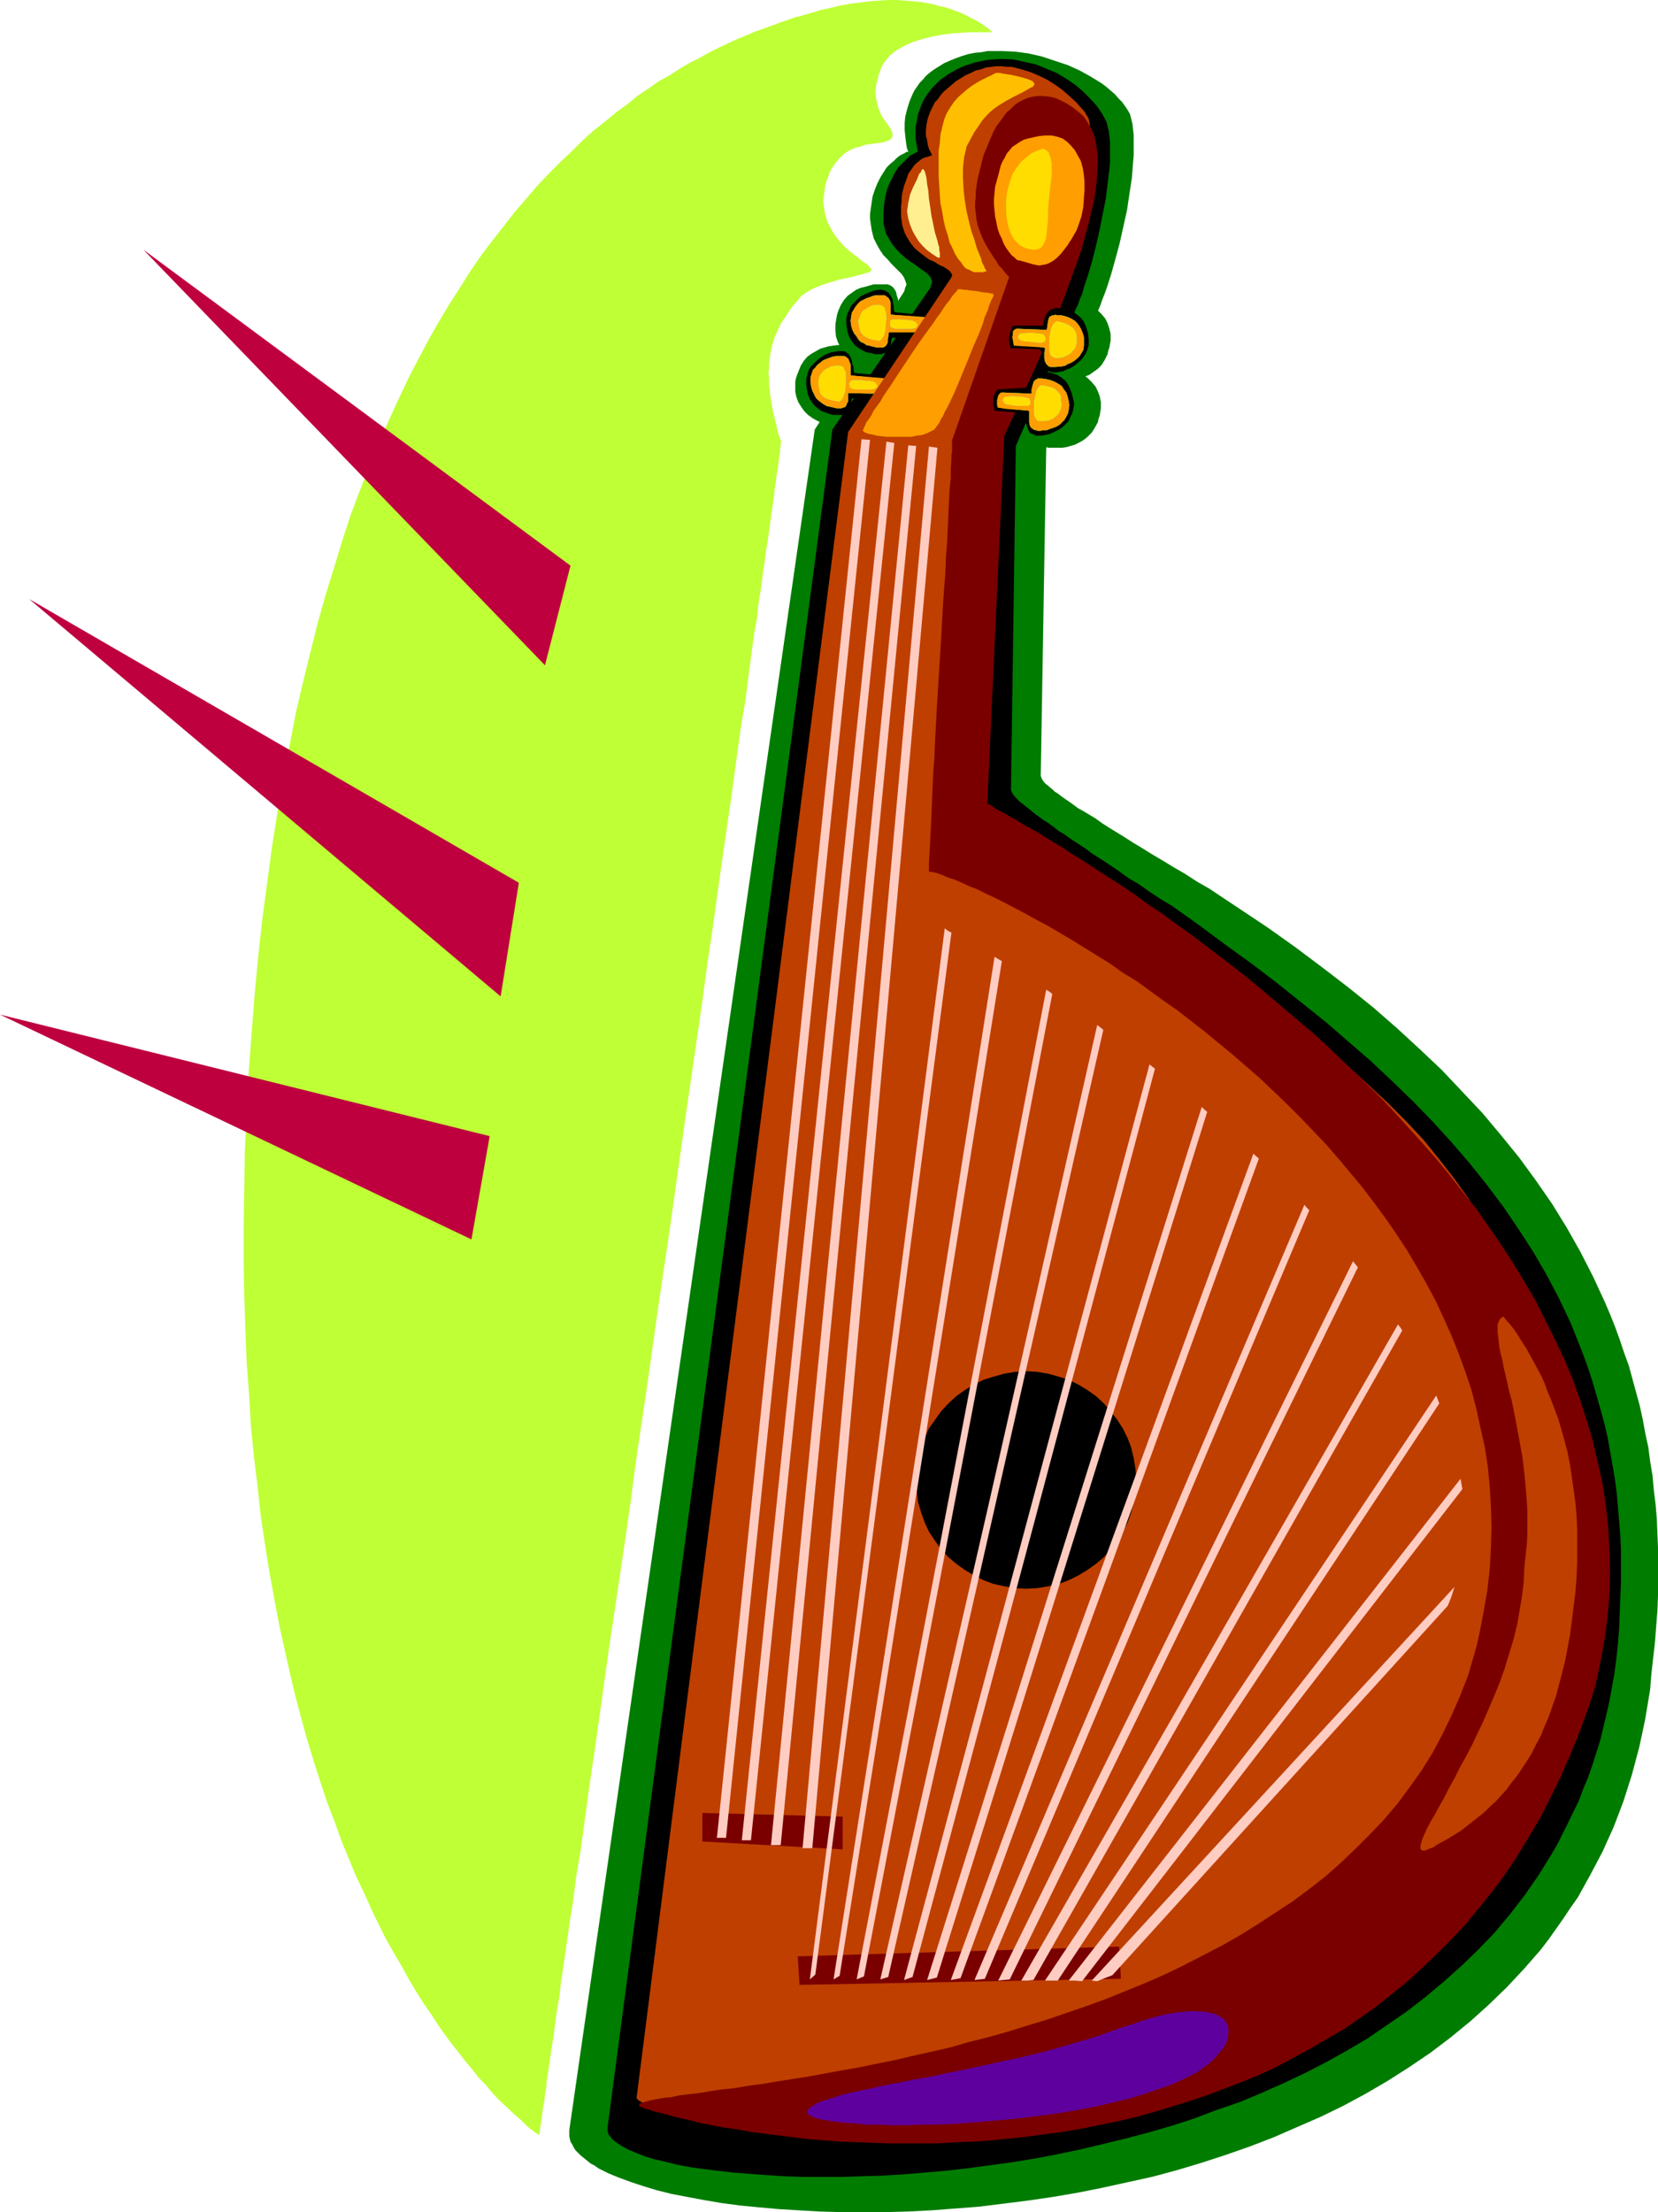
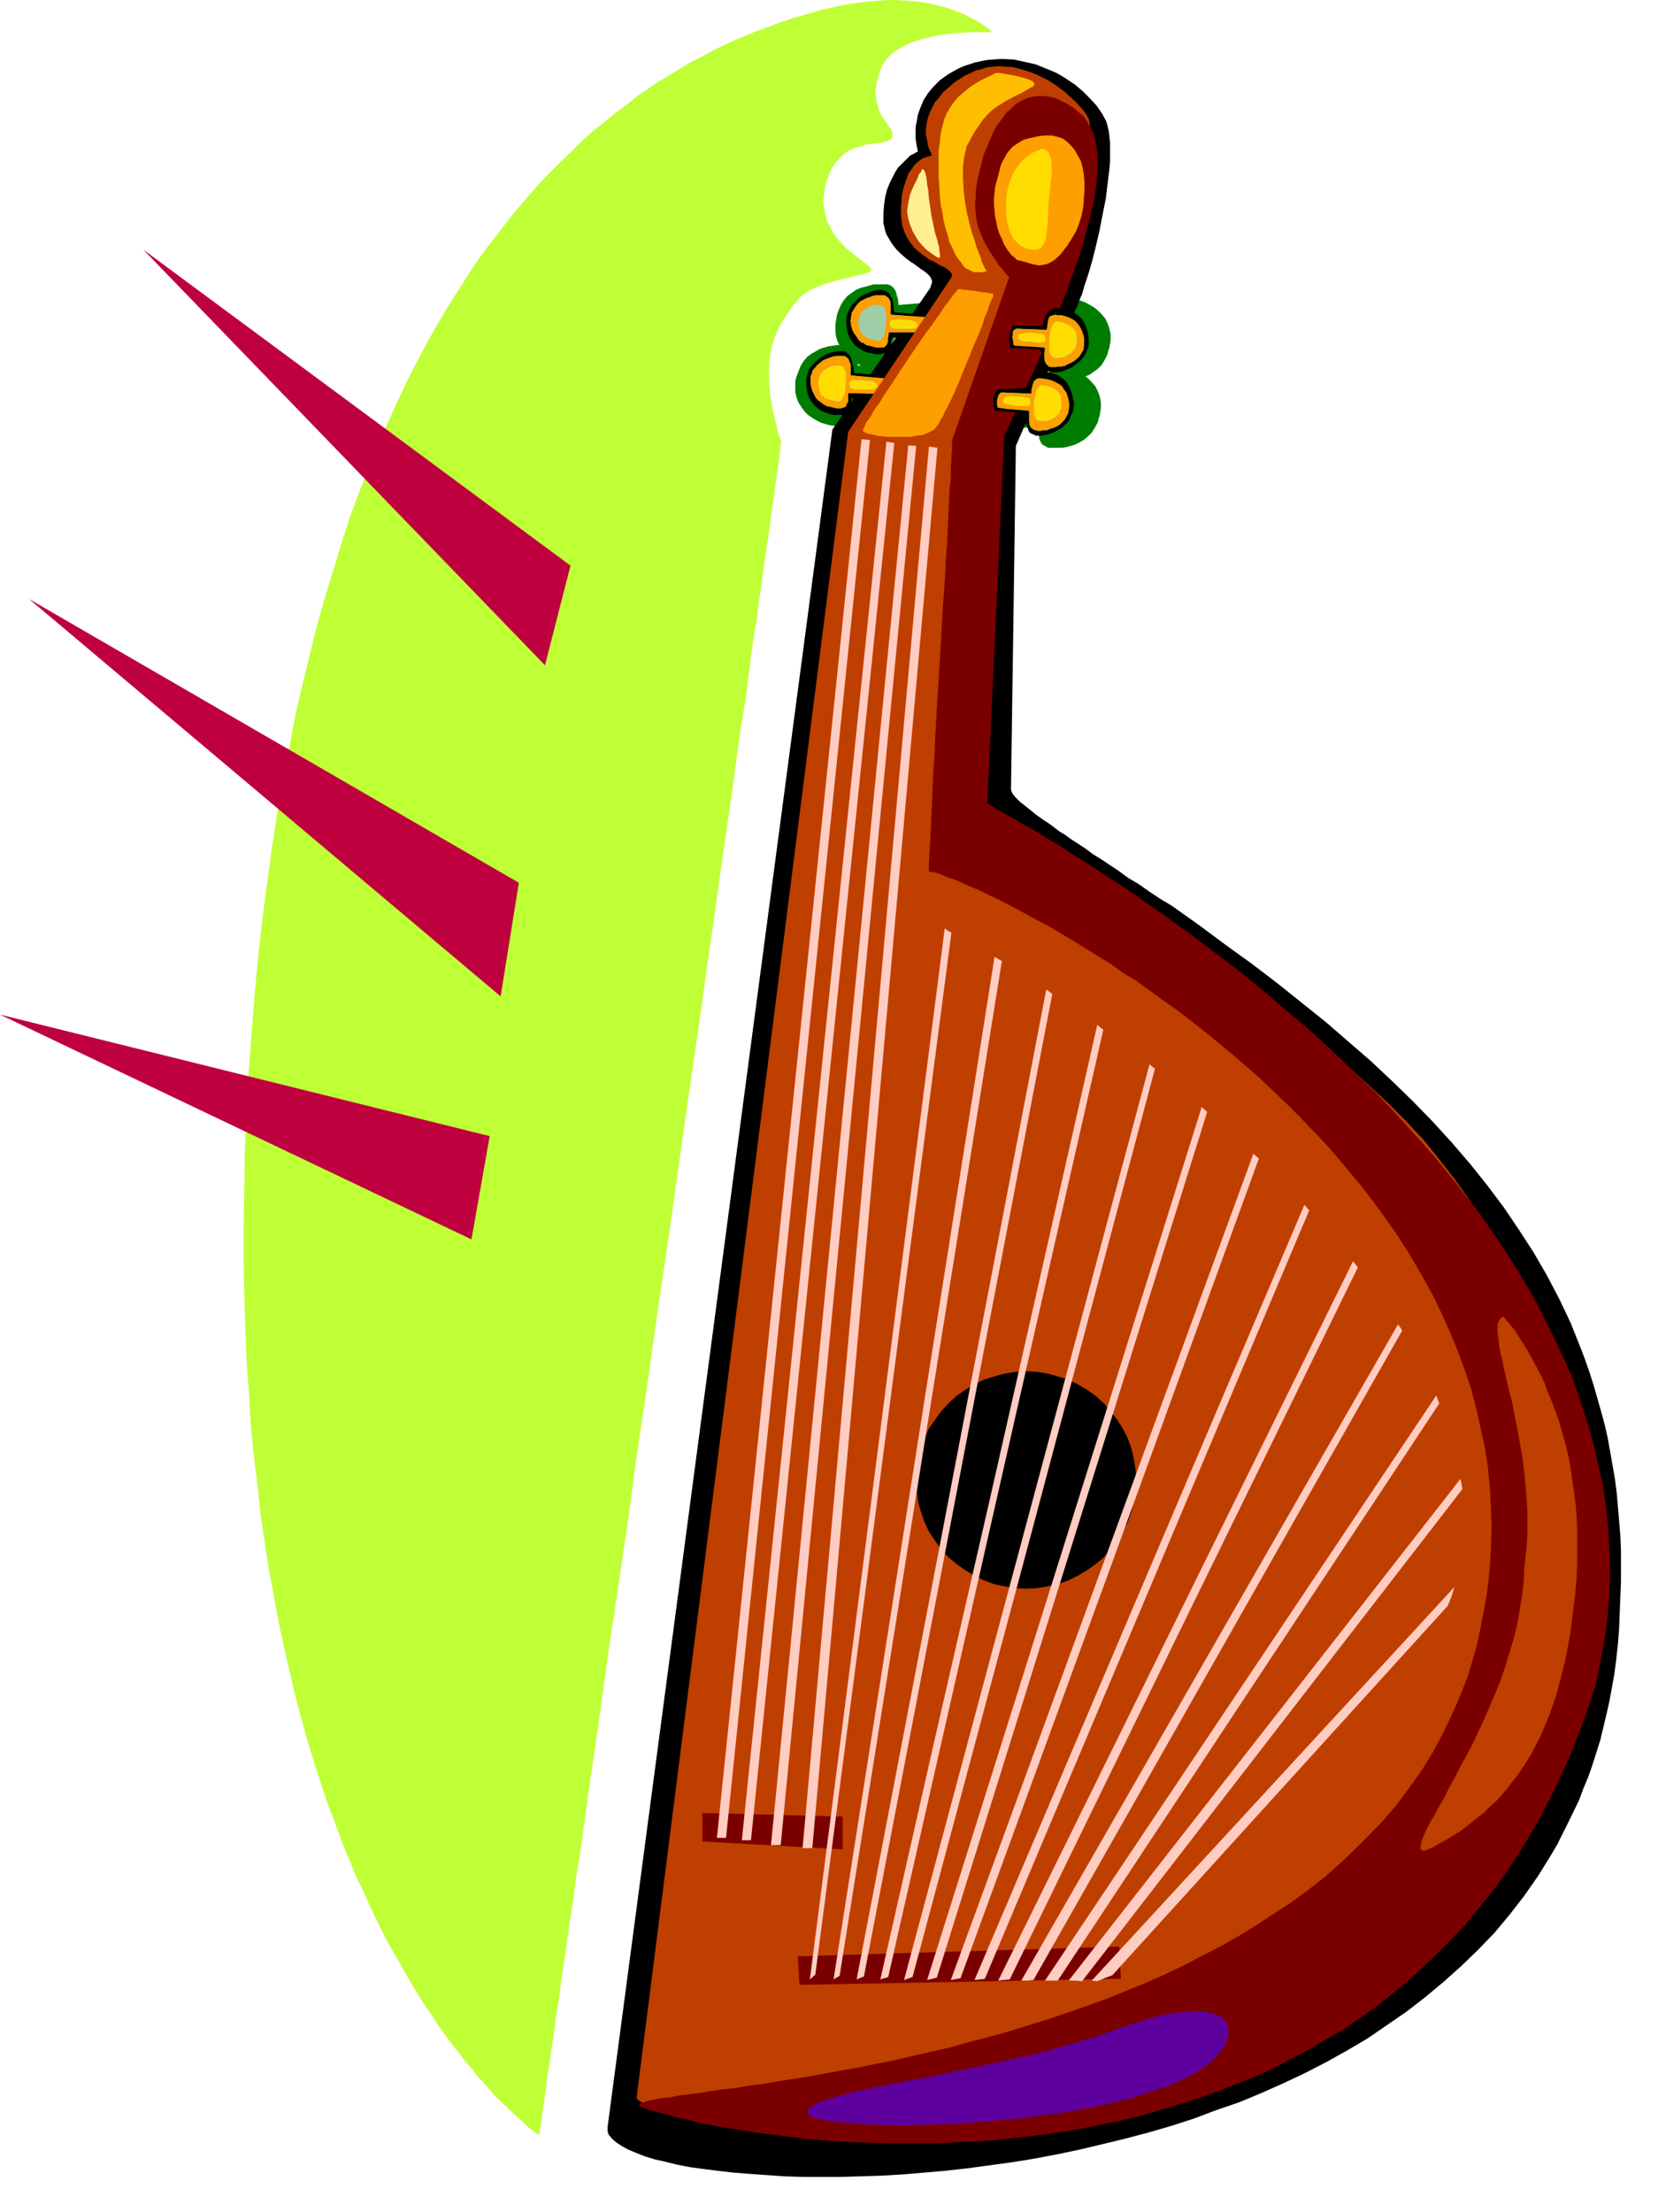
<svg xmlns="http://www.w3.org/2000/svg" xmlns:ns1="http://sodipodi.sourceforge.net/DTD/sodipodi-0.dtd" xmlns:ns2="http://www.inkscape.org/namespaces/inkscape" version="1.0" width="116.688mm" height="155.668mm" id="svg91" ns1:docname="Bandura.wmf">
  <ns1:namedview id="namedview91" pagecolor="#ffffff" bordercolor="#000000" borderopacity="0.25" ns2:showpageshadow="2" ns2:pageopacity="0.0" ns2:pagecheckerboard="0" ns2:deskcolor="#d1d1d1" ns2:document-units="mm" />
  <defs id="defs1">
    <pattern id="WMFhbasepattern" patternUnits="userSpaceOnUse" width="6" height="6" x="0" y="0" />
  </defs>
  <path style="fill:#007c00;fill-opacity:1;fill-rule:evenodd;stroke:none" d="m 270.208,88.229 -0.162,0.97 -0.485,1.131 -0.323,0.97 -0.162,1.131 0.162,0.97 0.323,0.97 0.485,0.808 0.646,0.646 7.919,-0.323 0.162,1.616 0.162,0.808 0.162,0.808 0.485,0.808 0.323,0.485 0.646,0.646 0.808,0.323 h 0.162 0.323 l 0.646,0.162 h 0.646 l 0.97,-0.162 h 0.97 l 1.131,-0.162 1.131,-0.323 1.131,-0.323 1.293,-0.485 1.131,-0.808 1.131,-0.808 0.97,-0.97 0.808,-1.293 0.808,-1.616 0.162,-0.808 0.323,-0.97 0.162,-0.97 0.162,-0.808 v -1.778 l -0.323,-1.454 -0.485,-1.454 -0.646,-1.293 -0.97,-1.131 -0.97,-0.97 -0.97,-0.808 -1.131,-0.646 -1.131,-0.646 -1.293,-0.485 -1.131,-0.323 h -1.131 l -0.97,-0.162 -0.808,0.162 -0.646,0.323 -0.646,0.323 -0.485,0.323 -0.323,0.485 -0.323,0.646 -0.485,1.131 -0.323,1.293 -0.162,1.131 -0.162,0.97 -0.162,0.323 -0.162,0.323 v 0.323 h -0.162 z" id="path1" />
  <path style="fill:#007c00;fill-opacity:1;fill-rule:evenodd;stroke:none" d="m 267.622,106.165 -0.323,1.131 -0.323,1.131 -0.323,0.97 -0.162,1.131 0.162,0.97 0.323,0.97 0.485,0.808 0.646,0.646 7.919,-0.323 0.162,1.616 0.162,0.808 0.162,0.808 0.323,0.808 0.485,0.646 0.646,0.323 0.808,0.485 h 0.162 0.323 0.485 1.778 0.97 l 1.131,-0.162 1.131,-0.323 1.131,-0.323 1.293,-0.646 1.131,-0.646 0.97,-0.808 1.131,-1.131 0.808,-1.293 0.808,-1.454 0.162,-0.808 0.323,-0.97 0.162,-0.97 0.162,-0.97 v -1.616 l -0.323,-1.616 -0.485,-1.293 -0.646,-1.293 -0.97,-1.131 -0.97,-0.97 -0.97,-0.808 -1.131,-0.808 -1.293,-0.485 -1.131,-0.485 -1.131,-0.162 -1.131,-0.323 h -0.97 l -0.808,0.162 -0.646,0.162 -0.646,0.323 -0.485,0.485 -0.646,0.97 -0.485,1.293 -0.323,1.131 -0.323,1.293 -0.162,0.97 v 0.323 l -0.162,0.323 -0.162,0.162 -0.162,0.162 z" id="path2" />
  <path style="fill:#007c00;fill-opacity:1;fill-rule:evenodd;stroke:none" d="m 236.755,104.388 0.646,-2.101 0.323,-1.131 v -0.97 l -0.162,-1.131 -0.323,-0.808 -0.485,-0.808 -0.646,-0.808 -7.919,0.646 -0.162,-1.616 -0.162,-0.808 -0.323,-0.808 -0.323,-0.808 -0.485,-0.646 -0.485,-0.485 -0.97,-0.323 v 0 h -0.485 -1.293 -0.808 l -1.131,0.162 -1.131,0.162 -1.131,0.323 -1.131,0.323 -1.131,0.646 -1.131,0.646 -1.131,0.808 -0.97,1.131 -0.808,1.293 -0.646,1.616 -0.323,0.808 -0.323,0.97 -0.162,0.808 v 0.97 1.778 l 0.323,1.454 0.485,1.293 0.808,1.293 0.808,1.131 0.97,0.97 1.131,0.808 1.131,0.646 1.293,0.646 1.131,0.323 1.131,0.323 1.131,0.162 h 0.97 l 0.808,-0.162 0.808,-0.323 0.485,-0.323 0.485,-0.323 0.323,-0.485 0.485,-0.646 0.323,-1.131 0.323,-1.293 0.162,-1.131 0.162,-0.97 v -0.323 l 0.162,-0.323 0.162,-0.162 0.162,-0.162 z" id="path3" />
  <path style="fill:#007c00;fill-opacity:1;fill-rule:evenodd;stroke:none" d="m 247.421,88.229 0.323,-1.131 0.485,-1.131 0.162,-0.97 0.162,-0.97 -0.162,-1.131 -0.485,-0.808 -0.485,-0.808 -0.646,-0.808 -7.757,0.646 -0.162,-1.616 -0.323,-0.97 -0.162,-0.808 -0.323,-0.646 -0.485,-0.646 -0.646,-0.485 -0.808,-0.323 h -0.162 -0.323 -1.293 -0.97 -0.97 l -1.131,0.323 -1.131,0.323 -1.293,0.323 -1.131,0.485 -1.131,0.808 -1.131,0.808 -0.97,1.131 -0.808,1.293 -0.646,1.454 -0.323,0.97 -0.162,0.808 -0.323,1.939 v 1.616 l 0.162,1.616 0.485,1.454 0.646,1.293 0.646,1.131 0.97,1.131 0.97,0.808 0.97,0.808 1.131,0.646 0.97,0.485 1.131,0.162 0.97,0.323 h 0.97 l 0.808,-0.162 0.646,-0.162 0.646,-0.323 0.485,-0.485 0.808,-1.131 0.808,-1.293 0.485,-1.454 0.162,-0.646 0.162,-0.646 0.485,-1.131 0.162,-0.323 0.162,-0.323 0.162,-0.323 h 0.162 z" id="path4" />
-   <path style="fill:#007c00;fill-opacity:1;fill-rule:evenodd;stroke:none" d="m 300.59,30.379 -0.646,-1.131 -0.646,-0.97 -0.808,-1.131 -0.97,-0.97 -0.97,-1.131 -1.131,-0.97 -1.131,-0.97 -1.293,-0.97 -2.909,-1.778 -2.909,-1.616 -3.232,-1.454 -3.394,-1.131 -3.394,-1.131 -3.555,-0.808 -3.555,-0.485 -3.717,-0.162 h -1.778 -1.778 l -1.778,0.323 -1.778,0.162 -1.616,0.323 -1.616,0.485 -1.778,0.646 -1.616,0.646 -1.454,0.646 -1.293,0.808 -1.293,0.808 -1.131,0.808 -1.131,0.97 -0.808,0.97 -0.808,0.808 -1.454,2.101 -0.485,0.97 -0.808,1.939 -0.646,2.101 -0.485,1.939 -0.162,1.778 v 1.778 l 0.162,1.616 0.162,1.293 0.162,1.293 0.162,0.808 0.162,0.323 v 0.162 l 0.162,0.162 v 0 l -0.162,0.162 h -0.323 l -0.485,0.323 -0.646,0.323 -0.646,0.323 -0.808,0.646 -0.808,0.808 -0.97,0.808 -0.97,0.97 -0.808,1.293 -0.808,1.293 -0.808,1.616 -0.646,1.616 -0.646,1.939 -0.323,2.262 -0.323,2.262 v 1.293 l 0.162,1.131 0.162,1.131 0.162,0.97 0.485,1.939 0.808,1.616 0.808,1.454 0.97,1.454 1.131,1.131 0.97,1.131 0.97,0.97 0.97,0.97 0.808,0.808 0.646,0.97 0.323,0.808 0.323,0.97 -0.162,0.485 -0.162,0.323 -0.162,0.646 -0.162,0.485 -23.756,36.681 -65.289,452.294 v 0.808 0.808 l 0.162,0.808 0.162,0.646 0.485,0.808 0.323,0.646 0.485,0.808 0.646,0.646 0.808,0.808 0.808,0.646 0.808,0.646 0.97,0.808 0.97,0.485 1.131,0.808 2.586,1.293 2.747,1.131 3.071,1.131 3.394,1.131 3.717,1.131 3.879,0.97 4.202,0.808 4.363,0.808 4.687,0.808 4.848,0.646 5.01,0.485 5.333,0.485 5.333,0.323 5.656,0.323 5.656,0.162 h 5.818 6.141 l 5.979,-0.162 6.303,-0.323 6.303,-0.485 6.303,-0.485 6.464,-0.808 6.464,-0.808 6.626,-0.97 6.626,-1.131 6.464,-1.293 6.626,-1.454 6.626,-1.454 6.626,-1.778 6.464,-1.939 6.464,-2.101 6.464,-2.262 6.303,-2.424 6.303,-2.747 6.303,-2.747 5.979,-2.909 5.979,-3.232 5.818,-3.393 5.818,-3.717 5.495,-3.717 5.333,-4.04 5.333,-4.363 4.848,-4.363 4.848,-4.686 4.687,-5.009 4.363,-5.009 2.101,-2.747 1.939,-2.747 1.939,-2.747 1.939,-2.909 1.939,-2.747 3.394,-6.14 1.616,-3.07 1.616,-3.07 2.909,-6.464 1.293,-3.393 1.293,-3.393 1.131,-3.555 1.131,-3.555 1.939,-7.272 0.808,-3.717 0.808,-3.878 0.646,-3.878 0.646,-3.878 0.323,-4.04 0.485,-4.363 0.485,-4.201 0.323,-4.363 0.323,-4.04 0.162,-4.201 v -4.201 -4.04 -4.04 l -0.162,-3.878 -0.162,-4.04 -0.323,-3.878 -0.485,-3.878 -0.323,-3.717 -0.646,-3.878 -0.485,-3.717 -0.808,-3.717 -0.646,-3.555 -0.808,-3.717 -0.97,-3.555 -0.97,-3.555 -0.97,-3.555 -1.293,-3.555 -1.131,-3.393 -1.293,-3.555 -1.293,-3.232 -1.454,-3.393 -3.071,-6.625 -3.394,-6.625 -3.555,-6.302 -3.879,-6.302 -4.363,-6.302 -4.363,-5.979 -4.848,-5.979 -5.01,-5.979 -5.333,-5.656 -5.495,-5.817 -5.818,-5.494 -6.141,-5.656 -6.303,-5.494 -6.626,-5.332 -6.949,-5.333 -7.111,-5.333 -7.272,-5.171 -7.757,-5.171 -7.757,-5.171 -3.394,-1.939 -3.232,-2.101 -3.071,-1.778 -2.909,-1.778 -2.747,-1.616 -2.586,-1.616 -2.424,-1.454 -2.263,-1.454 -2.101,-1.293 -2.101,-1.293 -1.778,-1.131 -1.778,-1.293 -1.616,-0.97 -1.616,-0.97 -1.454,-0.808 -1.293,-0.97 -1.131,-0.808 -0.97,-0.646 -1.131,-0.808 -0.808,-0.646 -0.808,-0.485 -0.646,-0.646 -0.646,-0.485 -0.485,-0.485 -0.485,-0.323 -0.485,-0.485 -0.485,-0.646 -0.323,-0.646 -0.162,-0.485 1.454,-87.098 11.474,-32.48 0.646,-0.808 0.485,-0.97 0.485,-0.97 0.646,-1.293 0.646,-1.454 0.485,-1.454 0.646,-1.616 0.646,-1.778 1.131,-3.555 1.131,-4.04 1.131,-4.201 0.97,-4.363 0.97,-4.363 0.646,-4.363 0.646,-4.201 0.323,-4.201 0.162,-1.778 V 39.428 37.651 35.873 l -0.162,-1.454 -0.162,-1.454 -0.323,-1.293 z" id="path5" />
  <path style="fill:#000000;fill-opacity:1;fill-rule:evenodd;stroke:none" d="m 294.287,32.318 -1.131,-2.101 -1.454,-2.101 -1.778,-1.939 -1.939,-1.939 -2.101,-1.778 -2.424,-1.616 -2.424,-1.454 -2.747,-1.131 -2.747,-1.131 -2.909,-0.646 -2.909,-0.646 -3.071,-0.162 -2.909,0.162 -1.454,0.162 -1.616,0.323 -1.454,0.323 -1.454,0.485 -1.454,0.485 -1.454,0.646 -1.454,0.808 -1.131,0.646 -1.131,0.808 -1.131,0.808 -0.97,0.97 -0.808,0.808 -0.808,0.97 -0.646,0.808 -1.131,1.778 -0.808,1.939 -0.646,1.778 -0.323,1.778 -0.323,1.616 v 1.454 1.454 l 0.162,1.293 0.162,0.97 0.162,0.646 v 0.485 l 0.162,0.162 v 0 l -0.162,0.162 h -0.162 l -0.485,0.323 -0.646,0.323 -0.646,0.323 -0.646,0.646 -0.808,0.808 -0.808,0.808 -0.97,0.97 -0.808,1.293 -0.646,1.293 -0.808,1.616 -0.646,1.616 -0.485,1.939 -0.323,2.262 -0.162,2.262 v 1.293 1.131 l 0.485,2.101 0.323,0.97 0.485,0.808 0.97,1.616 1.131,1.454 1.293,1.293 1.293,1.131 1.293,0.97 0.808,0.485 0.646,0.485 1.293,0.97 0.97,0.646 0.97,0.808 0.646,0.808 0.162,0.485 0.162,0.323 v 0.485 l -0.162,0.485 -0.162,0.485 -0.162,0.485 -26.019,37.651 -59.795,451.486 v 0.485 0.646 l 0.162,0.485 0.162,0.485 0.485,0.485 0.323,0.485 1.131,0.97 1.454,0.97 1.778,0.97 1.939,0.808 2.424,0.97 2.586,0.808 2.909,0.646 3.232,0.808 3.394,0.646 3.555,0.485 3.879,0.485 4.202,0.485 4.202,0.323 4.525,0.323 4.687,0.323 4.848,0.162 h 5.01 5.171 l 5.333,-0.162 5.333,-0.162 5.656,-0.323 5.656,-0.485 5.656,-0.485 5.818,-0.646 5.979,-0.808 5.979,-0.808 5.979,-0.97 5.979,-1.131 6.141,-1.293 6.141,-1.454 5.979,-1.454 6.141,-1.616 6.141,-1.778 5.979,-1.939 5.979,-2.262 6.141,-2.101 5.818,-2.424 5.818,-2.585 5.818,-2.747 5.656,-2.909 5.495,-3.07 5.495,-3.232 5.171,-3.555 5.171,-3.555 5.01,-3.878 4.848,-4.04 4.687,-4.201 4.525,-4.363 4.363,-4.525 4.04,-4.848 3.879,-5.009 3.717,-5.333 3.394,-5.494 1.616,-2.747 2.909,-5.817 2.909,-5.979 1.131,-3.07 1.293,-3.07 1.131,-3.232 2.101,-6.625 1.616,-6.787 0.808,-3.555 0.646,-3.555 0.646,-3.555 0.485,-3.717 0.485,-4.363 0.323,-4.201 0.162,-4.363 0.162,-4.04 0.162,-4.04 v -4.04 -4.04 l -0.162,-4.04 -0.323,-3.878 -0.323,-3.878 -0.323,-3.717 -0.485,-3.717 -0.646,-3.717 -0.646,-3.717 -0.646,-3.555 -0.808,-3.555 -0.97,-3.555 -0.97,-3.393 -0.97,-3.393 -1.131,-3.555 -1.131,-3.232 -1.293,-3.393 -1.293,-3.232 -1.293,-3.232 -3.071,-6.464 -3.232,-6.14 -3.555,-6.14 -3.879,-5.979 -4.04,-5.979 -4.363,-5.817 -4.525,-5.656 -4.848,-5.656 -5.01,-5.494 -5.333,-5.494 -5.495,-5.333 -5.656,-5.333 -5.979,-5.171 -6.141,-5.333 -6.464,-5.171 -6.464,-5.171 -6.788,-5.171 -6.949,-5.009 -6.949,-5.171 -7.272,-5.171 -3.232,-1.939 -2.909,-1.939 -2.747,-1.939 -2.747,-1.616 -2.424,-1.778 -2.424,-1.616 -2.424,-1.616 -2.101,-1.293 -1.939,-1.454 -1.939,-1.293 -1.778,-1.131 -1.778,-1.293 -1.616,-0.97 -1.454,-1.131 -1.293,-0.97 -1.293,-0.808 -1.131,-0.808 -1.131,-0.808 -0.97,-0.808 -0.808,-0.646 -0.808,-0.646 -0.808,-0.646 -0.646,-0.485 -0.485,-0.485 -0.485,-0.485 -0.323,-0.323 -0.646,-0.808 -0.323,-0.646 -0.162,-0.485 1.293,-91.461 13.898,-32.157 0.485,-0.808 0.485,-0.97 0.485,-1.131 0.485,-1.131 0.646,-1.293 0.485,-1.454 0.646,-1.454 0.485,-1.778 1.131,-3.393 1.131,-3.878 0.97,-3.878 0.97,-4.201 0.808,-4.201 0.808,-4.04 0.485,-4.04 0.485,-3.878 0.162,-1.939 v -1.778 -1.778 -1.616 l -0.162,-1.454 -0.162,-1.454 -0.323,-1.293 z" id="path6" />
  <path style="fill:#000000;fill-opacity:1;fill-rule:evenodd;stroke:none" d="m 234.816,99.863 -0.646,6.14 h -7.596 l -0.162,1.131 -0.485,1.293 -0.162,0.646 -0.485,0.485 -0.485,0.485 -0.646,0.323 h -0.162 -0.162 -1.616 -0.646 l -1.616,-0.485 -0.808,-0.323 -0.808,-0.323 -0.808,-0.646 -0.808,-0.646 -0.646,-0.808 -0.646,-0.97 -0.485,-1.131 -0.323,-1.454 -0.162,-1.454 v -1.293 l 0.323,-1.293 0.323,-1.131 0.646,-0.97 0.808,-0.808 0.808,-0.808 0.808,-0.646 0.97,-0.646 0.97,-0.485 0.97,-0.323 0.97,-0.162 0.808,-0.162 h 0.808 0.646 l 0.646,0.162 0.323,0.323 0.485,0.323 0.485,0.808 0.323,0.808 0.162,0.97 0.323,0.97 v 0.808 l 0.162,0.485 0.162,0.162 v 0 z" id="path7" />
  <path style="fill:#000000;fill-opacity:1;fill-rule:evenodd;stroke:none" d="m 245.482,83.704 -0.646,5.979 -7.596,0.162 -0.162,1.131 -0.323,1.454 -0.323,0.485 -0.485,0.485 -0.485,0.485 -0.646,0.162 h -0.162 l -0.162,0.162 h -1.616 l -0.646,-0.162 -0.808,-0.162 -0.808,-0.162 -0.808,-0.323 -0.808,-0.485 -0.808,-0.485 -0.808,-0.646 -0.646,-0.808 -0.646,-0.97 -0.485,-1.131 -0.323,-1.454 -0.162,-1.454 v -1.293 l 0.323,-1.293 0.485,-0.97 0.485,-1.131 0.808,-0.808 0.808,-0.808 0.808,-0.808 0.97,-0.485 1.131,-0.485 0.808,-0.323 0.97,-0.323 0.97,-0.162 h 0.808 l 0.646,0.162 0.485,0.162 0.485,0.323 0.323,0.162 0.485,0.808 0.485,0.97 0.162,0.97 0.162,0.97 v 0.323 0.485 l 0.162,0.485 h 0.162 v 0.162 z" id="path8" />
  <path style="fill:#309e47;fill-opacity:1;fill-rule:evenodd;stroke:none" d="m 234.007,100.671 -0.485,4.04 -7.919,-0.162 v 1.131 1.131 l -0.323,0.485 -0.162,0.485 -0.323,0.485 -0.646,0.162 v 0 l -0.323,0.162 h -1.293 l -0.646,-0.162 -1.454,-0.323 -0.646,-0.162 -0.808,-0.485 -0.646,-0.485 -0.646,-0.485 -0.646,-0.646 -0.485,-0.97 -0.485,-0.97 -0.323,-1.131 -0.162,-1.293 v -1.131 l 0.323,-0.97 0.323,-0.97 0.646,-0.646 0.485,-0.646 0.808,-0.646 0.808,-0.646 0.808,-0.323 0.808,-0.323 0.97,-0.323 0.808,-0.162 h 0.808 0.646 0.646 l 0.485,0.162 0.323,0.323 0.323,0.162 0.323,0.808 0.323,0.808 v 0.808 0.646 0.808 0.485 0 l 0.162,0.162 z" id="path9" />
  <path style="fill:#309e47;fill-opacity:1;fill-rule:evenodd;stroke:none" d="m 244.674,84.351 -0.485,4.04 h -7.757 l -0.162,1.131 -0.162,1.131 v 0.485 l -0.323,0.646 -0.323,0.323 -0.485,0.323 h -0.323 -0.323 -0.485 -0.646 l -0.646,-0.162 -1.293,-0.323 -0.808,-0.162 -0.646,-0.485 -0.808,-0.323 -0.646,-0.646 -0.485,-0.808 -0.646,-0.808 -0.485,-0.97 -0.323,-1.131 -0.162,-1.293 0.162,-1.131 0.162,-0.97 0.485,-0.808 0.485,-0.808 0.646,-0.808 0.646,-0.646 1.616,-0.808 0.97,-0.323 0.808,-0.323 0.808,-0.162 h 0.808 0.646 0.646 l 0.485,0.162 0.323,0.323 0.323,0.162 0.485,0.808 0.162,0.808 v 0.808 0.808 0.646 0.485 0 l 0.162,0.162 z" id="path10" />
  <path style="fill:#309e47;fill-opacity:1;fill-rule:evenodd;stroke:none" d="m 234.007,100.671 -0.485,4.04 -7.919,-0.162 v 1.131 1.131 l -0.323,0.485 -0.162,0.485 -0.323,0.485 -0.646,0.162 v 0 l -0.323,0.162 h -1.293 l -0.646,-0.162 -1.454,-0.323 -0.646,-0.162 -0.808,-0.485 -0.646,-0.485 -0.646,-0.485 -0.646,-0.646 -0.485,-0.97 -0.485,-0.97 -0.323,-1.131 -0.162,-1.293 v -1.131 l 0.323,-0.97 0.323,-0.97 0.646,-0.646 0.485,-0.646 0.808,-0.646 0.808,-0.646 0.808,-0.323 0.808,-0.323 0.97,-0.323 0.808,-0.162 h 0.808 0.646 0.646 l 0.485,0.162 0.323,0.323 0.323,0.162 0.323,0.808 0.323,0.808 v 0.808 0.646 0.808 0.485 0 l 0.162,0.162 z" id="path11" />
  <path style="fill:#309e47;fill-opacity:1;fill-rule:evenodd;stroke:none" d="m 244.674,84.351 -0.485,4.04 h -7.757 l -0.162,1.131 -0.162,1.131 v 0.485 l -0.323,0.646 -0.323,0.323 -0.485,0.323 h -0.323 -0.323 -0.485 -0.646 l -0.646,-0.162 -1.293,-0.323 -0.808,-0.162 -0.646,-0.485 -0.808,-0.323 -0.646,-0.646 -0.485,-0.808 -0.646,-0.808 -0.485,-0.97 -0.323,-1.131 -0.162,-1.293 0.162,-1.131 0.162,-0.97 0.485,-0.808 0.485,-0.808 0.646,-0.808 0.646,-0.646 1.616,-0.808 0.97,-0.323 0.808,-0.323 0.808,-0.162 h 0.808 0.646 0.646 l 0.485,0.162 0.323,0.323 0.323,0.162 0.485,0.808 0.162,0.808 v 0.808 0.808 0.646 0.485 0 l 0.162,0.162 z" id="path12" />
  <path style="fill:#309e47;fill-opacity:1;fill-rule:evenodd;stroke:none" d="m 234.007,100.671 -0.485,4.04 -7.919,-0.162 v 1.131 1.131 l -0.323,0.485 -0.162,0.485 -0.323,0.485 -0.646,0.162 v 0 l -0.323,0.162 h -1.293 l -0.646,-0.162 -1.454,-0.323 -0.646,-0.162 -0.808,-0.485 -0.646,-0.485 -0.646,-0.485 -0.646,-0.646 -0.485,-0.97 -0.485,-0.97 -0.323,-1.131 -0.162,-1.293 v -1.131 l 0.323,-0.97 0.323,-0.97 0.646,-0.646 0.485,-0.646 0.808,-0.646 0.808,-0.646 0.808,-0.323 0.808,-0.323 0.97,-0.323 0.808,-0.162 h 0.808 0.646 0.646 l 0.485,0.162 0.323,0.323 0.323,0.162 0.323,0.808 0.323,0.808 v 0.808 0.646 0.808 0.485 0 l 0.162,0.162 z" id="path13" />
  <path style="fill:#309e47;fill-opacity:1;fill-rule:evenodd;stroke:none" d="m 244.674,84.351 -0.485,4.04 h -7.757 l -0.162,1.131 -0.162,1.131 v 0.485 l -0.323,0.646 -0.323,0.323 -0.485,0.323 h -0.323 -0.323 -0.485 -0.646 l -0.646,-0.162 -1.293,-0.323 -0.808,-0.162 -0.646,-0.485 -0.808,-0.323 -0.646,-0.646 -0.485,-0.808 -0.646,-0.808 -0.485,-0.97 -0.323,-1.131 -0.162,-1.293 0.162,-1.131 0.162,-0.97 0.485,-0.808 0.485,-0.808 0.646,-0.808 0.646,-0.646 1.616,-0.808 0.97,-0.323 0.808,-0.323 0.808,-0.162 h 0.808 0.646 0.646 l 0.485,0.162 0.323,0.323 0.323,0.162 0.485,0.808 0.162,0.808 v 0.808 0.808 0.646 0.485 0 l 0.162,0.162 z" id="path14" />
  <path style="fill:#ff9e00;fill-opacity:1;fill-rule:evenodd;stroke:none" d="m 235.947,100.671 -2.424,4.04 -7.919,-0.162 v 1.131 1.131 l -0.323,0.485 -0.162,0.485 -0.323,0.485 -0.646,0.162 v 0 l -0.323,0.162 h -1.293 l -0.646,-0.162 -1.454,-0.323 -0.646,-0.162 -0.808,-0.485 -0.646,-0.485 -0.646,-0.485 -0.646,-0.646 -0.485,-0.97 -0.485,-0.97 -0.323,-1.131 -0.162,-1.293 v -1.131 l 0.323,-0.97 0.323,-0.97 0.646,-0.646 0.485,-0.646 0.808,-0.646 0.808,-0.646 0.808,-0.323 0.808,-0.323 0.97,-0.323 0.808,-0.162 h 0.808 0.646 0.646 l 0.485,0.162 0.323,0.323 0.323,0.162 0.323,0.808 0.323,0.808 v 0.808 0.646 0.808 0.485 0 l 0.162,0.162 z" id="path15" />
  <path style="fill:#ff9e00;fill-opacity:1;fill-rule:evenodd;stroke:none" d="m 246.613,84.351 -2.424,4.04 h -7.757 l -0.162,1.131 -0.162,1.131 v 0.485 l -0.323,0.646 -0.323,0.323 -0.485,0.323 h -0.323 -0.323 -0.485 -0.646 l -0.646,-0.162 -1.293,-0.323 -0.808,-0.162 -0.646,-0.485 -0.808,-0.323 -0.646,-0.646 -0.485,-0.808 -0.646,-0.808 -0.485,-0.97 -0.323,-1.131 -0.162,-1.293 0.162,-1.131 0.162,-0.97 0.485,-0.808 0.485,-0.808 0.646,-0.808 0.646,-0.646 1.616,-0.808 0.97,-0.323 0.808,-0.323 0.808,-0.162 h 0.808 0.646 0.646 l 0.485,0.162 0.323,0.323 0.323,0.162 0.485,0.808 0.162,0.808 v 0.808 0.808 0.646 0.485 0 l 0.162,0.162 z" id="path16" />
  <path style="fill:#9ecea8;fill-opacity:1;fill-rule:evenodd;stroke:none" d="m 223.988,97.439 -0.646,-0.162 h -0.97 l -1.131,0.162 -1.131,0.485 -0.97,0.646 -0.323,0.323 -0.485,0.646 -0.323,0.485 -0.162,0.646 -0.162,0.646 v 0.808 l 0.162,0.97 0.162,0.808 0.162,0.646 0.485,0.646 0.808,0.646 0.808,0.323 0.646,0.162 0.646,0.162 0.808,0.162 0.808,0.162 0.323,-0.162 0.323,-0.323 0.323,-0.485 0.162,-0.485 0.323,-0.646 0.162,-0.808 0.162,-1.616 v -1.616 -1.454 l -0.162,-0.646 -0.323,-0.485 -0.162,-0.485 z" id="path17" />
  <path style="fill:#9ecea8;fill-opacity:1;fill-rule:evenodd;stroke:none" d="m 234.654,81.28 -0.646,-0.162 h -0.97 l -1.131,0.162 -0.97,0.485 -0.97,0.646 -0.485,0.323 -0.323,0.485 -0.323,0.646 -0.162,0.485 -0.323,0.808 v 0.646 l 0.162,0.97 0.162,0.808 0.323,0.808 0.485,0.646 0.646,0.485 0.97,0.485 0.485,0.162 0.646,0.162 0.808,0.162 0.808,0.162 0.323,-0.162 0.323,-0.323 0.323,-0.485 0.323,-0.485 0.162,-0.646 0.162,-0.808 0.162,-1.616 0.162,-1.616 -0.162,-1.454 -0.162,-0.646 -0.162,-0.485 -0.323,-0.323 z" id="path18" />
  <path style="fill:#9ecea8;fill-opacity:1;fill-rule:evenodd;stroke:none" d="m 223.988,97.439 -0.646,-0.162 h -0.97 l -1.131,0.162 -1.131,0.485 -0.97,0.646 -0.323,0.323 -0.485,0.646 -0.323,0.485 -0.162,0.646 -0.162,0.646 v 0.808 l 0.162,0.97 0.162,0.808 0.162,0.646 0.485,0.646 0.808,0.646 0.808,0.323 0.646,0.162 0.646,0.162 0.808,0.162 0.808,0.162 0.323,-0.162 0.323,-0.323 0.323,-0.485 0.162,-0.485 0.323,-0.646 0.162,-0.808 0.162,-1.616 v -1.616 -1.454 l -0.162,-0.646 -0.323,-0.485 -0.162,-0.485 z" id="path19" />
  <path style="fill:#9ecea8;fill-opacity:1;fill-rule:evenodd;stroke:none" d="m 234.654,81.28 -0.646,-0.162 h -0.97 l -1.131,0.162 -0.97,0.485 -0.97,0.646 -0.485,0.323 -0.323,0.485 -0.323,0.646 -0.162,0.485 -0.323,0.808 v 0.646 l 0.162,0.97 0.162,0.808 0.323,0.808 0.485,0.646 0.646,0.485 0.97,0.485 0.485,0.162 0.646,0.162 0.808,0.162 0.808,0.162 0.323,-0.162 0.323,-0.323 0.323,-0.485 0.323,-0.485 0.162,-0.646 0.162,-0.808 0.162,-1.616 0.162,-1.616 -0.162,-1.454 -0.162,-0.646 -0.162,-0.485 -0.323,-0.323 z" id="path20" />
  <path style="fill:#9ecea8;fill-opacity:1;fill-rule:evenodd;stroke:none" d="m 223.988,97.439 -0.646,-0.162 h -0.97 l -1.131,0.162 -1.131,0.485 -0.97,0.646 -0.323,0.323 -0.485,0.646 -0.323,0.485 -0.162,0.646 -0.162,0.646 v 0.808 l 0.162,0.97 0.162,0.808 0.162,0.646 0.485,0.646 0.808,0.646 0.808,0.323 0.646,0.162 0.646,0.162 0.808,0.162 0.808,0.162 0.323,-0.162 0.323,-0.323 0.323,-0.485 0.162,-0.485 0.323,-0.646 0.162,-0.808 0.162,-1.616 v -1.616 -1.454 l -0.162,-0.646 -0.323,-0.485 -0.162,-0.485 z" id="path21" />
  <path style="fill:#9ecea8;fill-opacity:1;fill-rule:evenodd;stroke:none" d="m 234.654,81.28 -0.646,-0.162 h -0.97 l -1.131,0.162 -0.97,0.485 -0.97,0.646 -0.485,0.323 -0.323,0.485 -0.323,0.646 -0.162,0.485 -0.323,0.808 v 0.646 l 0.162,0.97 0.162,0.808 0.323,0.808 0.485,0.646 0.646,0.485 0.97,0.485 0.485,0.162 0.646,0.162 0.808,0.162 0.808,0.162 0.323,-0.162 0.323,-0.323 0.323,-0.485 0.323,-0.485 0.162,-0.646 0.162,-0.808 0.162,-1.616 0.162,-1.616 -0.162,-1.454 -0.162,-0.646 -0.162,-0.485 -0.323,-0.323 z" id="path22" />
  <path style="fill:#ffdd00;fill-opacity:1;fill-rule:evenodd;stroke:none" d="m 223.988,97.439 -0.646,-0.162 h -0.97 l -1.131,0.162 -1.131,0.485 -0.97,0.646 -0.323,0.323 -0.485,0.646 -0.323,0.485 -0.162,0.646 -0.162,0.646 v 0.808 l 0.162,0.97 0.162,0.808 0.162,0.646 0.485,0.646 0.808,0.646 0.808,0.323 0.646,0.162 0.646,0.162 0.808,0.162 0.808,0.162 0.323,-0.162 0.323,-0.323 0.323,-0.485 0.162,-0.485 0.323,-0.646 0.162,-0.808 0.162,-1.616 v -1.616 -1.454 l -0.162,-0.646 -0.323,-0.485 -0.162,-0.485 z" id="path23" />
-   <path style="fill:#ffdd00;fill-opacity:1;fill-rule:evenodd;stroke:none" d="m 234.654,81.28 -0.646,-0.162 h -0.97 l -1.131,0.162 -0.97,0.485 -0.97,0.646 -0.485,0.323 -0.323,0.485 -0.323,0.646 -0.162,0.485 -0.323,0.808 v 0.646 l 0.162,0.97 0.162,0.808 0.323,0.808 0.485,0.646 0.646,0.485 0.97,0.485 0.485,0.162 0.646,0.162 0.808,0.162 0.808,0.162 0.323,-0.162 0.323,-0.323 0.323,-0.485 0.323,-0.485 0.162,-0.646 0.162,-0.808 0.162,-1.616 0.162,-1.616 -0.162,-1.454 -0.162,-0.646 -0.162,-0.485 -0.323,-0.323 z" id="path24" />
  <path style="fill:#9ecea8;fill-opacity:1;fill-rule:evenodd;stroke:none" d="m 231.907,101.479 h 0.485 l 0.323,0.323 0.323,0.162 0.162,0.323 0.162,0.485 -0.162,0.162 -0.323,0.323 -0.323,0.162 -0.646,0.162 h -0.808 -1.939 -0.808 -0.808 l -0.646,-0.162 -0.485,-0.162 -0.162,-0.162 -0.162,-0.162 -0.162,-0.646 V 101.964 l 0.162,-0.323 0.323,-0.323 0.162,-0.162 h 0.485 0.485 1.616 l 1.454,0.162 h 0.808 z" id="path25" />
  <path style="fill:#9ecea8;fill-opacity:1;fill-rule:evenodd;stroke:none" d="m 242.734,85.32 0.323,0.162 0.485,0.162 0.162,0.162 0.162,0.323 0.162,0.323 -0.162,0.323 -0.162,0.323 -0.485,0.162 -0.646,0.162 h -0.646 -1.939 -0.97 -0.808 l -0.646,-0.162 -0.323,-0.162 -0.323,-0.162 -0.162,-0.323 v -0.646 -0.162 -0.323 l 0.323,-0.323 0.323,-0.162 h 0.323 2.101 l 1.616,0.162 h 0.646 z" id="path26" />
  <path style="fill:#9ecea8;fill-opacity:1;fill-rule:evenodd;stroke:none" d="m 231.907,101.479 h 0.485 l 0.323,0.323 0.323,0.162 0.162,0.323 0.162,0.485 -0.162,0.162 -0.323,0.323 -0.323,0.162 -0.646,0.162 h -0.808 -1.939 -0.808 -0.808 l -0.646,-0.162 -0.485,-0.162 -0.162,-0.162 -0.162,-0.162 -0.162,-0.646 V 101.964 l 0.162,-0.323 0.323,-0.323 0.162,-0.162 h 0.485 0.485 1.616 l 1.454,0.162 h 0.808 z" id="path27" />
  <path style="fill:#9ecea8;fill-opacity:1;fill-rule:evenodd;stroke:none" d="m 242.734,85.32 0.323,0.162 0.485,0.162 0.162,0.162 0.162,0.323 0.162,0.323 -0.162,0.323 -0.162,0.323 -0.485,0.162 -0.646,0.162 h -0.646 -1.939 -0.97 -0.808 l -0.646,-0.162 -0.323,-0.162 -0.323,-0.162 -0.162,-0.323 v -0.646 -0.162 -0.323 l 0.323,-0.323 0.323,-0.162 h 0.323 2.101 l 1.616,0.162 h 0.646 z" id="path28" />
  <path style="fill:#9ecea8;fill-opacity:1;fill-rule:evenodd;stroke:none" d="m 231.907,101.479 h 0.485 l 0.323,0.323 0.323,0.162 0.162,0.323 0.162,0.485 -0.162,0.162 -0.323,0.323 -0.323,0.162 -0.646,0.162 h -0.808 -1.939 -0.808 -0.808 l -0.646,-0.162 -0.485,-0.162 -0.162,-0.162 -0.162,-0.162 -0.162,-0.646 V 101.964 l 0.162,-0.323 0.323,-0.323 0.162,-0.162 h 0.485 0.485 1.616 l 1.454,0.162 h 0.808 z" id="path29" />
  <path style="fill:#9ecea8;fill-opacity:1;fill-rule:evenodd;stroke:none" d="m 242.734,85.32 0.323,0.162 0.485,0.162 0.162,0.162 0.162,0.323 0.162,0.323 -0.162,0.323 -0.162,0.323 -0.485,0.162 -0.646,0.162 h -0.646 -1.939 -0.97 -0.808 l -0.646,-0.162 -0.323,-0.162 -0.323,-0.162 -0.162,-0.323 v -0.646 -0.162 -0.323 l 0.323,-0.323 0.323,-0.162 h 0.323 2.101 l 1.616,0.162 h 0.646 z" id="path30" />
  <path style="fill:#ffdd00;fill-opacity:1;fill-rule:evenodd;stroke:none" d="m 231.907,101.479 h 0.485 l 0.323,0.323 0.323,0.162 0.162,0.323 0.162,0.485 -0.162,0.162 -0.323,0.323 -0.323,0.162 -0.646,0.162 h -0.808 -1.939 -0.808 -0.808 l -0.646,-0.162 -0.485,-0.162 -0.162,-0.162 -0.162,-0.162 -0.162,-0.646 V 101.964 l 0.162,-0.323 0.323,-0.323 0.162,-0.162 h 0.485 0.485 1.616 l 1.454,0.162 h 0.808 z" id="path31" />
  <path style="fill:#ffdd00;fill-opacity:1;fill-rule:evenodd;stroke:none" d="m 242.734,85.32 0.323,0.162 0.485,0.162 0.162,0.162 0.162,0.323 0.162,0.323 -0.162,0.323 -0.162,0.323 -0.485,0.162 -0.646,0.162 h -0.646 -1.939 -0.97 -0.808 l -0.646,-0.162 -0.323,-0.162 -0.323,-0.162 -0.162,-0.323 v -0.646 -0.162 -0.323 l 0.323,-0.323 0.323,-0.162 h 0.323 2.101 l 1.616,0.162 h 0.646 z" id="path32" />
  <path style="fill:#bf3f00;fill-opacity:1;fill-rule:evenodd;stroke:none" d="m 289.277,31.025 -0.323,-0.485 -0.323,-0.646 -1.131,-1.293 -1.293,-1.454 -1.616,-1.454 -1.616,-1.454 -1.939,-1.454 -2.263,-1.454 -2.263,-1.131 -2.263,-0.97 -2.586,-0.808 -2.586,-0.646 h -1.293 l -1.454,-0.162 h -1.293 l -1.293,0.162 -1.454,0.162 -1.293,0.485 -1.454,0.323 -1.293,0.646 -1.454,0.646 -1.293,0.808 -1.293,0.808 -1.131,0.97 -1.131,0.97 -0.97,0.808 -0.808,0.97 -0.646,0.97 -0.808,0.808 -0.485,0.97 -0.808,1.616 -0.646,1.778 -0.323,1.616 -0.162,1.454 v 1.454 l 0.323,1.293 0.162,1.131 0.323,1.131 0.323,0.646 0.323,0.646 0.162,0.323 v 0.162 0 h -0.323 l -0.323,0.162 -0.485,0.162 -0.646,0.162 -0.808,0.323 -0.646,0.485 -0.808,0.646 -0.808,0.808 -0.646,0.97 -0.808,1.131 -0.485,1.454 -0.646,1.778 -0.485,1.939 -0.162,1.131 v 1.131 l -0.162,1.131 v 1.454 1.293 l 0.162,1.131 0.162,1.293 0.323,0.97 0.323,0.97 0.485,0.97 0.97,1.616 1.131,1.454 1.293,1.131 1.293,0.97 1.293,0.97 1.454,0.646 1.293,0.808 0.646,0.323 0.485,0.162 0.97,0.646 0.646,0.485 0.485,0.646 0.162,0.323 v 0.323 l -0.162,0.323 -0.162,0.323 -27.312,40.883 -56.239,442.76 v 0.162 0.323 l 0.485,0.485 0.808,0.485 1.131,0.485 1.454,0.485 1.616,0.323 1.939,0.485 2.263,0.323 2.586,0.323 2.747,0.323 3.071,0.323 3.232,0.323 3.555,0.162 3.717,0.162 3.879,0.162 h 4.202 4.202 4.525 l 4.525,-0.162 4.687,-0.162 5.01,-0.162 4.848,-0.323 5.171,-0.485 5.333,-0.485 5.333,-0.485 5.333,-0.646 5.495,-0.808 5.495,-0.808 5.656,-0.808 5.656,-1.131 5.656,-1.131 5.656,-1.293 5.656,-1.293 5.656,-1.454 5.656,-1.454 5.656,-1.778 5.656,-1.778 5.495,-1.939 5.495,-2.101 5.495,-2.262 5.333,-2.262 5.171,-2.585 5.171,-2.585 5.01,-2.747 5.01,-2.909 4.848,-3.07 4.687,-3.232 4.363,-3.393 4.363,-3.555 4.202,-3.717 4.04,-3.878 3.717,-4.201 3.555,-4.201 3.232,-4.363 3.232,-4.686 2.909,-4.848 2.586,-5.009 1.131,-2.585 1.131,-2.585 1.131,-2.585 0.97,-2.747 0.97,-2.909 0.97,-2.747 0.646,-2.909 0.808,-2.909 0.646,-2.909 0.646,-3.07 0.323,-3.07 0.485,-3.07 0.323,-3.232 0.323,-3.232 0.162,-4.525 0.162,-4.525 0.162,-4.525 0.162,-4.363 v -8.403 l -0.162,-4.201 -0.162,-4.04 -0.162,-4.04 -0.323,-3.878 -0.323,-3.878 -0.323,-3.878 -0.485,-3.717 -0.485,-3.555 -0.646,-3.717 -0.646,-3.555 -1.293,-6.787 -1.778,-6.787 -1.939,-6.464 -2.101,-6.14 -2.424,-6.14 -2.747,-5.979 -2.909,-5.656 -3.232,-5.494 -3.394,-5.494 -3.717,-5.171 -4.04,-5.171 -4.04,-5.009 -4.525,-4.848 -4.848,-4.848 -5.01,-4.686 -5.171,-4.686 -5.495,-4.525 -5.818,-4.525 -6.141,-4.525 -6.303,-4.363 -6.626,-4.363 -6.949,-4.525 -7.111,-4.363 -7.434,-4.363 -2.909,-2.101 -2.747,-1.939 -2.747,-1.939 -2.586,-1.939 -2.424,-1.778 -2.424,-1.778 -2.424,-1.778 -2.263,-1.616 -2.101,-1.616 -2.101,-1.616 -1.939,-1.454 -1.778,-1.454 -1.778,-1.293 -1.778,-1.293 -1.616,-1.293 -1.454,-1.293 -1.293,-1.131 -1.454,-0.97 -1.131,-1.131 -1.131,-0.97 -0.97,-0.808 -1.131,-0.97 -0.808,-0.808 -0.808,-0.646 -0.485,-0.646 -0.646,-0.646 -0.485,-0.646 -0.485,-0.485 -0.323,-0.485 -0.162,-0.323 v -0.323 l -0.162,-0.323 4.848,-97.763 14.545,-31.51 v -0.646 -0.97 l 0.162,-1.131 0.162,-1.293 0.162,-1.293 0.323,-1.616 0.323,-1.454 0.808,-3.555 0.485,-1.939 0.97,-3.878 0.97,-4.04 1.131,-4.04 0.97,-4.201 0.97,-4.04 0.97,-3.717 0.323,-1.778 0.323,-1.778 0.323,-1.616 0.162,-1.454 0.162,-1.454 0.162,-1.293 v -1.131 l -0.162,-0.97 -0.162,-0.808 z" id="path33" />
  <path style="fill:#7a0000;fill-opacity:1;fill-rule:evenodd;stroke:none" d="m 171.789,560.883 -0.485,-0.162 -0.485,-0.162 -0.646,-0.323 -0.162,-0.162 v -0.323 l 0.323,-0.323 0.646,-0.162 0.808,-0.323 1.293,-0.323 1.616,-0.323 1.778,-0.323 1.939,-0.162 2.263,-0.485 2.586,-0.323 2.747,-0.323 2.909,-0.485 3.232,-0.485 3.232,-0.323 3.717,-0.646 3.717,-0.485 3.879,-0.646 4.04,-0.646 4.202,-0.646 4.363,-0.808 4.363,-0.808 4.687,-0.808 4.687,-0.97 4.848,-0.97 4.848,-1.131 5.01,-1.131 5.01,-1.131 5.01,-1.454 5.171,-1.293 5.171,-1.454 5.171,-1.616 5.333,-1.616 5.171,-1.778 5.171,-1.778 5.333,-1.939 5.171,-2.101 5.171,-2.101 5.171,-2.262 5.01,-2.424 5.01,-2.585 5.01,-2.585 4.848,-2.747 4.687,-2.909 4.687,-3.07 4.687,-3.07 4.363,-3.232 4.363,-3.393 4.202,-3.717 3.879,-3.717 3.879,-3.878 3.717,-3.878 3.555,-4.201 3.232,-4.363 3.232,-4.525 2.909,-4.686 2.586,-4.848 2.424,-5.009 2.263,-5.171 2.101,-5.333 1.616,-5.494 0.808,-2.909 0.646,-2.909 1.131,-5.817 0.97,-5.656 0.646,-5.656 0.323,-5.494 0.162,-5.656 -0.162,-5.494 -0.323,-5.332 -0.485,-5.171 -0.808,-5.333 -1.131,-5.009 -1.131,-5.171 -1.293,-5.009 -1.616,-4.848 -1.778,-4.848 -1.939,-4.848 -2.101,-4.686 -2.101,-4.525 -2.424,-4.525 -2.586,-4.525 -2.586,-4.363 -2.747,-4.201 -2.909,-4.201 -3.071,-4.201 -3.071,-4.04 -3.232,-3.878 -3.232,-3.878 -3.232,-3.717 -3.555,-3.717 -3.394,-3.555 -3.555,-3.555 -3.555,-3.393 -3.555,-3.393 -3.717,-3.232 -3.555,-3.07 -3.717,-3.07 -3.717,-3.07 -3.555,-2.747 -3.717,-2.909 -3.717,-2.585 -3.555,-2.585 -3.555,-2.585 -3.717,-2.262 -3.394,-2.424 -3.394,-2.101 -3.394,-2.101 -3.394,-2.101 -6.303,-3.717 -3.071,-1.616 -2.909,-1.616 -2.747,-1.454 -2.747,-1.454 -2.586,-1.293 -2.424,-1.131 -2.263,-1.131 -2.101,-0.808 -2.101,-0.97 -1.778,-0.808 -1.616,-0.485 -1.454,-0.646 -1.293,-0.485 -1.131,-0.323 -0.808,-0.162 h -0.646 v -2.424 l 0.162,-2.747 0.162,-2.909 0.162,-3.232 0.162,-3.393 0.162,-3.717 0.162,-3.878 0.162,-4.04 0.323,-4.04 0.162,-4.363 0.485,-8.888 1.131,-18.26 0.485,-8.888 0.323,-4.525 0.323,-4.201 0.162,-4.201 0.323,-4.04 0.162,-3.717 0.162,-3.717 0.162,-3.393 0.162,-3.232 0.323,-2.909 v -2.585 l 0.162,-2.424 v -1.131 l 0.162,-0.808 v -0.97 -0.808 -1.293 l 15.191,-43.468 -0.162,-0.162 -0.162,-0.162 -0.485,-0.485 -0.485,-0.646 -0.646,-0.808 -0.808,-0.808 -0.646,-1.131 -0.808,-1.131 -0.808,-1.293 -0.808,-1.293 -0.808,-1.454 -0.646,-1.454 -0.646,-1.616 -0.485,-1.454 -0.323,-1.616 -0.162,-1.616 -0.162,-1.293 v -1.454 l 0.162,-1.454 v -1.454 l 0.485,-3.232 0.808,-3.232 0.808,-3.232 1.293,-3.07 1.293,-3.07 0.808,-1.454 0.97,-1.293 0.808,-1.131 0.97,-1.293 1.131,-0.97 0.97,-0.97 1.131,-0.808 1.293,-0.646 1.131,-0.485 1.454,-0.323 1.293,-0.162 h 1.293 l 1.454,0.162 1.616,0.323 1.454,0.646 1.616,0.808 1.778,1.131 1.616,1.293 1.293,1.131 0.97,1.454 0.808,1.454 0.808,1.616 0.485,1.778 0.323,1.939 0.323,2.262 v 2.101 l -0.162,2.424 -0.162,2.424 -0.323,2.585 -0.485,2.747 -0.646,2.747 -0.646,2.747 -0.808,2.909 -0.808,3.07 -0.97,3.07 -1.131,3.07 -2.263,6.302 -2.424,6.302 -2.747,6.464 -2.747,6.625 -2.909,6.302 -2.747,6.302 -2.909,6.14 v 0 l -4.525,97.924 0.485,0.162 0.646,0.323 0.808,0.646 1.131,0.646 1.293,0.646 1.616,0.97 1.778,0.97 2.101,1.293 2.101,1.131 2.424,1.454 2.586,1.616 2.747,1.616 2.909,1.939 2.909,1.778 3.232,2.101 3.232,2.101 3.555,2.262 3.555,2.424 3.555,2.585 3.879,2.585 3.717,2.747 3.879,2.747 4.04,3.07 4.04,3.07 4.04,3.07 4.04,3.232 4.04,3.393 4.202,3.555 4.202,3.555 4.202,3.555 4.202,3.878 4.04,3.878 4.04,3.878 4.202,4.04 4.04,4.201 7.757,8.564 3.879,4.363 3.717,4.525 3.555,4.525 3.717,4.686 3.394,4.848 3.232,4.686 3.232,5.009 3.071,5.009 2.909,5.009 2.586,5.171 2.586,5.171 2.424,5.171 2.263,5.333 1.939,5.494 1.778,5.494 1.616,5.494 1.293,5.656 1.293,5.656 0.808,5.656 0.646,5.817 0.323,5.979 0.162,5.817 -0.162,5.979 -0.485,5.979 -0.808,6.14 -1.131,6.14 -1.293,6.14 -2.101,6.464 -2.263,6.14 -2.424,5.979 -2.586,5.817 -2.747,5.656 -2.747,5.333 -3.071,5.171 -3.071,5.009 -3.232,4.848 -3.394,4.525 -3.555,4.363 -3.555,4.363 -3.717,3.878 -3.879,3.878 -3.879,3.717 -3.879,3.555 -4.202,3.393 -4.04,3.232 -4.363,3.07 -4.202,2.909 -4.525,2.585 -4.363,2.585 -4.525,2.424 -4.525,2.424 -4.525,2.101 -4.687,1.939 -4.687,1.778 -4.687,1.778 -4.848,1.616 -4.687,1.454 -4.848,1.454 -4.687,1.293 -4.848,1.131 -4.848,0.97 -4.687,0.97 -4.848,0.808 -4.848,0.646 -4.687,0.646 -4.687,0.485 -4.687,0.485 -4.687,0.323 -4.687,0.162 -4.687,0.323 h -4.525 -4.525 -4.363 l -4.363,-0.162 -4.363,-0.162 -4.202,-0.162 -4.202,-0.323 -4.04,-0.323 -4.04,-0.485 -3.879,-0.485 -3.879,-0.485 -3.555,-0.485 -3.555,-0.646 -3.555,-0.485 -3.394,-0.646 -3.232,-0.646 -3.071,-0.808 -3.071,-0.646 -2.747,-0.808 -2.747,-0.646 z" id="path34" />
  <path style="fill:#000000;fill-opacity:1;fill-rule:evenodd;stroke:none" d="m 268.753,92.592 -0.162,-0.808 -0.162,-0.808 v -1.454 l 0.323,-1.454 0.646,-1.454 v 0 h 8.08 v 0 l 0.162,-1.293 0.485,-1.293 0.323,-0.646 0.485,-0.646 0.485,-0.323 0.808,-0.323 v 0 l 0.323,-0.162 h 0.808 l 0.646,0.162 h 0.808 l 0.646,0.162 0.808,0.323 0.808,0.162 0.808,0.485 0.808,0.646 0.808,0.646 0.646,0.808 0.485,0.97 0.485,1.293 0.323,1.293 0.162,1.454 v 1.454 l -0.323,1.131 -0.485,1.131 -0.646,0.97 -0.646,0.808 -0.97,0.808 -0.808,0.646 -0.97,0.646 -0.97,0.323 -0.97,0.485 -0.97,0.162 -0.808,0.162 h -0.808 l -0.646,-0.162 -0.646,-0.162 -0.323,-0.323 -0.485,-0.323 -0.485,-0.808 -0.323,-0.808 -0.162,-0.97 v -0.97 l -0.162,-0.808 -0.162,-0.485 -0.162,-0.162 v 0 -0.162 z" id="path35" />
  <path style="fill:#000000;fill-opacity:1;fill-rule:evenodd;stroke:none" d="m 264.551,109.236 -0.162,-0.808 -0.162,-0.646 v -0.808 -0.646 -0.808 l 0.323,-0.646 0.323,-0.646 0.485,-0.646 8.242,-0.485 0.162,-1.131 0.485,-1.293 0.162,-0.646 0.485,-0.485 0.485,-0.323 0.646,-0.323 h 0.162 0.323 0.808 0.646 l 0.808,0.162 h 0.646 l 0.808,0.323 0.97,0.323 0.808,0.485 0.646,0.485 0.808,0.646 0.646,0.97 0.485,0.97 0.485,1.293 0.323,1.293 0.323,1.454 -0.162,1.293 -0.323,1.293 -0.485,0.97 -0.485,1.131 -0.808,0.808 -0.808,0.808 -0.97,0.646 -0.97,0.485 -0.97,0.485 -0.97,0.323 -0.808,0.162 -0.97,0.162 h -0.808 -0.646 l -0.646,-0.323 -0.485,-0.162 -0.485,-0.323 -0.323,-0.485 -0.162,-0.485 -0.323,-0.97 -0.323,-0.97 v -0.808 -0.808 -0.485 l -0.162,-0.162 v 0 z" id="path36" />
  <path style="fill:#309e47;fill-opacity:1;fill-rule:evenodd;stroke:none" d="m 270.208,91.461 0.323,-4.04 7.919,0.323 0.162,-1.131 0.162,-1.131 0.162,-0.646 0.162,-0.485 0.485,-0.323 0.485,-0.162 h 0.323 l 0.323,-0.162 0.485,0.162 h 0.485 0.646 l 1.293,0.323 0.808,0.323 0.646,0.323 0.808,0.485 0.646,0.646 0.485,0.646 0.485,0.808 0.485,1.131 0.323,1.131 v 1.293 0.97 l -0.162,1.131 -0.485,0.808 -0.485,0.808 -0.646,0.646 -0.808,0.646 -0.808,0.485 -0.808,0.323 -0.808,0.485 -0.808,0.162 -1.778,0.162 h -0.646 -0.646 l -0.485,-0.162 -0.323,-0.323 -0.323,-0.323 -0.323,-0.646 -0.162,-0.808 v -0.808 -0.808 l 0.162,-0.646 v -0.485 h -0.162 v -0.162 z" id="path37" />
  <path style="fill:#309e47;fill-opacity:1;fill-rule:evenodd;stroke:none" d="m 266.006,108.428 0.646,-4.04 7.757,0.323 v -1.131 l 0.323,-1.293 0.162,-0.485 0.162,-0.485 0.485,-0.323 0.485,-0.323 h 0.323 0.323 0.485 l 1.131,0.162 1.293,0.323 0.808,0.323 0.646,0.323 0.808,0.485 0.646,0.485 0.485,0.808 0.646,0.808 0.323,0.97 0.323,1.293 0.162,1.131 -0.162,1.131 -0.162,0.97 -0.485,0.97 -0.485,0.808 -0.646,0.646 -0.646,0.646 -0.808,0.485 -0.808,0.323 -0.97,0.323 -0.808,0.323 h -0.97 l -0.646,0.162 h -0.808 l -0.485,-0.162 -0.646,-0.162 -0.323,-0.323 -0.323,-0.162 -0.323,-0.646 -0.162,-0.808 v -0.808 -0.808 -1.131 -0.162 l -0.162,-0.162 z" id="path38" />
  <path style="fill:#309e47;fill-opacity:1;fill-rule:evenodd;stroke:none" d="m 270.208,91.461 0.323,-4.04 7.919,0.323 0.162,-1.131 0.162,-1.131 0.162,-0.646 0.162,-0.485 0.485,-0.323 0.485,-0.162 h 0.323 l 0.323,-0.162 0.485,0.162 h 0.485 0.646 l 1.293,0.323 0.808,0.323 0.646,0.323 0.808,0.485 0.646,0.646 0.485,0.646 0.485,0.808 0.485,1.131 0.323,1.131 v 1.293 0.97 l -0.162,1.131 -0.485,0.808 -0.485,0.808 -0.646,0.646 -0.808,0.646 -0.808,0.485 -0.808,0.323 -0.808,0.485 -0.808,0.162 -1.778,0.162 h -0.646 -0.646 l -0.485,-0.162 -0.323,-0.323 -0.323,-0.323 -0.323,-0.646 -0.162,-0.808 v -0.808 -0.808 l 0.162,-0.646 v -0.485 h -0.162 v -0.162 z" id="path39" />
  <path style="fill:#309e47;fill-opacity:1;fill-rule:evenodd;stroke:none" d="m 266.006,108.428 0.646,-4.04 7.757,0.323 v -1.131 l 0.323,-1.293 0.162,-0.485 0.162,-0.485 0.485,-0.323 0.485,-0.323 h 0.323 0.323 0.485 l 1.131,0.162 1.293,0.323 0.808,0.323 0.646,0.323 0.808,0.485 0.646,0.485 0.485,0.808 0.646,0.808 0.323,0.97 0.323,1.293 0.162,1.131 -0.162,1.131 -0.162,0.97 -0.485,0.97 -0.485,0.808 -0.646,0.646 -0.646,0.646 -0.808,0.485 -0.808,0.323 -0.97,0.323 -0.808,0.323 h -0.97 l -0.646,0.162 h -0.808 l -0.485,-0.162 -0.646,-0.162 -0.323,-0.323 -0.323,-0.162 -0.323,-0.646 -0.162,-0.808 v -0.808 -0.808 -1.131 -0.162 l -0.162,-0.162 z" id="path40" />
  <path style="fill:#309e47;fill-opacity:1;fill-rule:evenodd;stroke:none" d="m 270.208,91.461 0.323,-4.04 7.919,0.323 0.162,-1.131 0.162,-1.131 0.162,-0.646 0.162,-0.485 0.485,-0.323 0.485,-0.162 h 0.323 l 0.323,-0.162 0.485,0.162 h 0.485 0.646 l 1.293,0.323 0.808,0.323 0.646,0.323 0.808,0.485 0.646,0.646 0.485,0.646 0.485,0.808 0.485,1.131 0.323,1.131 v 1.293 0.97 l -0.162,1.131 -0.485,0.808 -0.485,0.808 -0.646,0.646 -0.808,0.646 -0.808,0.485 -0.808,0.323 -0.808,0.485 -0.808,0.162 -1.778,0.162 h -0.646 -0.646 l -0.485,-0.162 -0.323,-0.323 -0.323,-0.323 -0.323,-0.646 -0.162,-0.808 v -0.808 -0.808 l 0.162,-0.646 v -0.485 h -0.162 v -0.162 z" id="path41" />
  <path style="fill:#309e47;fill-opacity:1;fill-rule:evenodd;stroke:none" d="m 266.006,108.428 0.646,-4.04 7.757,0.323 v -1.131 l 0.323,-1.293 0.162,-0.485 0.162,-0.485 0.485,-0.323 0.485,-0.323 h 0.323 0.323 0.485 l 1.131,0.162 1.293,0.323 0.808,0.323 0.646,0.323 0.808,0.485 0.646,0.485 0.485,0.808 0.646,0.808 0.323,0.97 0.323,1.293 0.162,1.131 -0.162,1.131 -0.162,0.97 -0.485,0.97 -0.485,0.808 -0.646,0.646 -0.646,0.646 -0.808,0.485 -0.808,0.323 -0.97,0.323 -0.808,0.323 h -0.97 l -0.646,0.162 h -0.808 l -0.485,-0.162 -0.646,-0.162 -0.323,-0.323 -0.323,-0.162 -0.323,-0.646 -0.162,-0.808 v -0.808 -0.808 -1.131 -0.162 l -0.162,-0.162 z" id="path42" />
  <path style="fill:#ff9e00;fill-opacity:1;fill-rule:evenodd;stroke:none" d="m 269.723,91.945 -0.162,-0.485 -0.162,-1.131 -0.162,-0.646 0.162,-0.646 V 88.229 l 0.323,-0.485 0.323,-0.162 0.162,-0.162 8.242,0.323 0.162,-1.131 0.162,-1.131 0.162,-0.646 0.162,-0.485 0.485,-0.323 0.485,-0.162 h 0.323 l 0.323,-0.162 0.485,0.162 h 0.485 0.646 l 1.293,0.323 0.808,0.323 0.646,0.323 0.808,0.485 0.646,0.646 0.485,0.646 0.485,0.808 0.485,1.131 0.323,1.131 v 1.293 0.97 l -0.162,1.131 -0.485,0.808 -0.485,0.808 -0.646,0.646 -0.808,0.646 -0.808,0.485 -0.808,0.323 -0.808,0.485 -0.808,0.162 -1.778,0.162 h -0.646 -0.646 l -0.485,-0.162 -0.323,-0.323 -0.323,-0.323 -0.323,-0.646 -0.162,-0.808 v -0.808 -0.808 l 0.162,-0.646 v -0.485 h -0.162 v -0.162 z" id="path43" />
  <path style="fill:#ff9e00;fill-opacity:1;fill-rule:evenodd;stroke:none" d="m 265.521,108.428 h -0.162 v -0.162 l -0.162,-0.646 v -0.646 -0.485 l 0.162,-0.646 0.162,-0.646 0.485,-0.646 0.323,-0.162 h 0.323 l 7.757,0.323 v -1.131 l 0.323,-1.293 0.162,-0.485 0.162,-0.485 0.485,-0.323 0.485,-0.323 h 0.323 0.323 0.485 l 1.131,0.162 1.293,0.323 0.808,0.323 0.646,0.323 0.808,0.485 0.646,0.485 0.485,0.808 0.646,0.808 0.323,0.97 0.323,1.293 0.162,1.131 -0.162,1.131 -0.162,0.97 -0.485,0.97 -0.485,0.808 -0.646,0.646 -0.646,0.646 -0.808,0.485 -0.808,0.323 -0.97,0.323 -0.808,0.323 h -0.97 l -0.646,0.162 h -0.808 l -0.485,-0.162 -0.646,-0.162 -0.323,-0.323 -0.323,-0.162 -0.323,-0.646 -0.162,-0.808 v -0.808 -0.808 -1.131 -0.162 l -0.162,-0.162 -4.04,-0.323 -1.939,-0.162 z" id="path44" />
  <path style="fill:#9ecea8;fill-opacity:1;fill-rule:evenodd;stroke:none" d="m 279.904,94.854 0.808,0.323 h 0.97 l 1.131,-0.162 0.97,-0.485 1.131,-0.646 0.323,-0.485 0.485,-0.485 0.323,-0.485 0.162,-0.646 0.162,-0.646 v -0.808 -0.97 l -0.162,-0.808 -0.323,-0.646 -0.485,-0.646 -0.646,-0.485 -0.808,-0.485 -1.293,-0.485 -0.646,-0.162 -0.808,-0.162 -0.485,0.162 -0.323,0.323 -0.323,0.485 -0.323,0.646 -0.162,0.485 -0.162,0.808 -0.323,1.616 v 1.616 1.616 l 0.162,0.485 0.162,0.646 0.323,0.323 z" id="path45" />
  <path style="fill:#9ecea8;fill-opacity:1;fill-rule:evenodd;stroke:none" d="m 275.864,111.821 0.808,0.162 h 0.97 l 1.131,-0.162 0.97,-0.323 0.97,-0.646 0.485,-0.485 0.485,-0.485 0.162,-0.485 0.323,-0.646 0.162,-0.646 v -0.808 l -0.162,-0.97 V 105.519 l -0.323,-0.808 -0.485,-0.485 -0.646,-0.646 -0.808,-0.485 -1.293,-0.323 -0.646,-0.162 -0.808,-0.162 -0.485,0.162 -0.323,0.323 -0.323,0.485 -0.323,0.485 -0.162,0.646 -0.162,0.808 -0.323,1.616 v 1.616 1.454 l 0.162,0.646 0.162,0.485 0.323,0.323 z" id="path46" />
  <path style="fill:#9ecea8;fill-opacity:1;fill-rule:evenodd;stroke:none" d="m 279.904,94.854 0.808,0.323 h 0.97 l 1.131,-0.162 0.97,-0.485 1.131,-0.646 0.323,-0.485 0.485,-0.485 0.323,-0.485 0.162,-0.646 0.162,-0.646 v -0.808 -0.97 l -0.162,-0.808 -0.323,-0.646 -0.485,-0.646 -0.646,-0.485 -0.808,-0.485 -1.293,-0.485 -0.646,-0.162 -0.808,-0.162 -0.485,0.162 -0.323,0.323 -0.323,0.485 -0.323,0.646 -0.162,0.485 -0.162,0.808 -0.323,1.616 v 1.616 1.616 l 0.162,0.485 0.162,0.646 0.323,0.323 z" id="path47" />
-   <path style="fill:#9ecea8;fill-opacity:1;fill-rule:evenodd;stroke:none" d="m 275.864,111.821 0.808,0.162 h 0.97 l 1.131,-0.162 0.97,-0.323 0.97,-0.646 0.485,-0.485 0.485,-0.485 0.162,-0.485 0.323,-0.646 0.162,-0.646 v -0.808 l -0.162,-0.97 V 105.519 l -0.323,-0.808 -0.485,-0.485 -0.646,-0.646 -0.808,-0.485 -1.293,-0.323 -0.646,-0.162 -0.808,-0.162 -0.485,0.162 -0.323,0.323 -0.323,0.485 -0.323,0.485 -0.162,0.646 -0.162,0.808 -0.323,1.616 v 1.616 1.454 l 0.162,0.646 0.162,0.485 0.323,0.323 z" id="path48" />
  <path style="fill:#9ecea8;fill-opacity:1;fill-rule:evenodd;stroke:none" d="m 279.904,94.854 0.808,0.323 h 0.97 l 1.131,-0.162 0.97,-0.485 1.131,-0.646 0.323,-0.485 0.485,-0.485 0.323,-0.485 0.162,-0.646 0.162,-0.646 v -0.808 -0.97 l -0.162,-0.808 -0.323,-0.646 -0.485,-0.646 -0.646,-0.485 -0.808,-0.485 -1.293,-0.485 -0.646,-0.162 -0.808,-0.162 -0.485,0.162 -0.323,0.323 -0.323,0.485 -0.323,0.646 -0.162,0.485 -0.162,0.808 -0.323,1.616 v 1.616 1.616 l 0.162,0.485 0.162,0.646 0.323,0.323 z" id="path49" />
  <path style="fill:#9ecea8;fill-opacity:1;fill-rule:evenodd;stroke:none" d="m 275.864,111.821 0.808,0.162 h 0.97 l 1.131,-0.162 0.97,-0.323 0.97,-0.646 0.485,-0.485 0.485,-0.485 0.162,-0.485 0.323,-0.646 0.162,-0.646 v -0.808 l -0.162,-0.97 V 105.519 l -0.323,-0.808 -0.485,-0.485 -0.646,-0.646 -0.808,-0.485 -1.293,-0.323 -0.646,-0.162 -0.808,-0.162 -0.485,0.162 -0.323,0.323 -0.323,0.485 -0.323,0.485 -0.162,0.646 -0.162,0.808 -0.323,1.616 v 1.616 1.454 l 0.162,0.646 0.162,0.485 0.323,0.323 z" id="path50" />
  <path style="fill:#ffdd00;fill-opacity:1;fill-rule:evenodd;stroke:none" d="m 279.904,94.854 0.808,0.323 h 0.97 l 1.131,-0.162 0.97,-0.485 1.131,-0.646 0.323,-0.485 0.485,-0.485 0.323,-0.485 0.162,-0.646 0.162,-0.646 v -0.808 -0.97 l -0.162,-0.808 -0.323,-0.646 -0.485,-0.646 -0.646,-0.485 -0.808,-0.485 -1.293,-0.485 -0.646,-0.162 -0.808,-0.162 -0.485,0.162 -0.323,0.323 -0.323,0.485 -0.323,0.646 -0.162,0.485 -0.162,0.808 -0.323,1.616 v 1.616 1.616 l 0.162,0.485 0.162,0.646 0.323,0.323 z" id="path51" />
  <path style="fill:#ffdd00;fill-opacity:1;fill-rule:evenodd;stroke:none" d="m 275.864,111.821 0.808,0.162 h 0.97 l 1.131,-0.162 0.97,-0.323 0.97,-0.646 0.485,-0.485 0.485,-0.485 0.162,-0.485 0.323,-0.646 0.162,-0.646 v -0.808 l -0.162,-0.97 V 105.519 l -0.323,-0.808 -0.485,-0.485 -0.646,-0.646 -0.808,-0.485 -1.293,-0.323 -0.646,-0.162 -0.808,-0.162 -0.485,0.162 -0.323,0.323 -0.323,0.485 -0.323,0.485 -0.162,0.646 -0.162,0.808 -0.323,1.616 v 1.616 1.454 l 0.162,0.646 0.162,0.485 0.323,0.323 z" id="path52" />
  <path style="fill:#9ecea8;fill-opacity:1;fill-rule:evenodd;stroke:none" d="m 272.147,90.653 h -0.485 l -0.323,-0.323 -0.323,-0.162 -0.162,-0.323 v -0.323 l 0.162,-0.323 0.162,-0.323 0.485,-0.162 h 0.646 l 0.808,-0.162 h 1.778 l 0.97,0.162 h 0.808 l 0.485,0.162 0.485,0.162 0.162,0.162 0.162,0.323 0.162,0.646 v 0.162 l -0.162,0.323 -0.162,0.323 h -0.323 l -0.485,0.162 h -0.485 l -1.616,-0.162 -1.454,-0.162 h -0.808 z" id="path53" />
  <path style="fill:#9ecea8;fill-opacity:1;fill-rule:evenodd;stroke:none" d="m 268.107,107.62 -0.485,-0.162 -0.323,-0.162 -0.323,-0.323 -0.162,-0.323 v -0.323 l 0.162,-0.323 0.162,-0.323 0.485,-0.162 h 0.485 l 0.808,-0.162 1.939,0.162 h 0.808 l 0.808,0.162 0.808,0.162 h 0.323 l 0.162,0.162 0.162,0.323 0.162,0.646 v 0.323 l -0.162,0.323 -0.162,0.162 -0.323,0.162 h -0.323 -0.646 -1.616 l -1.454,-0.162 -0.808,-0.162 z" id="path54" />
  <path style="fill:#9ecea8;fill-opacity:1;fill-rule:evenodd;stroke:none" d="m 272.147,90.653 h -0.485 l -0.323,-0.323 -0.323,-0.162 -0.162,-0.323 v -0.323 l 0.162,-0.323 0.162,-0.323 0.485,-0.162 h 0.646 l 0.808,-0.162 h 1.778 l 0.97,0.162 h 0.808 l 0.485,0.162 0.485,0.162 0.162,0.162 0.162,0.323 0.162,0.646 v 0.162 l -0.162,0.323 -0.162,0.323 h -0.323 l -0.485,0.162 h -0.485 l -1.616,-0.162 -1.454,-0.162 h -0.808 z" id="path55" />
  <path style="fill:#9ecea8;fill-opacity:1;fill-rule:evenodd;stroke:none" d="m 268.107,107.62 -0.485,-0.162 -0.323,-0.162 -0.323,-0.323 -0.162,-0.323 v -0.323 l 0.162,-0.323 0.162,-0.323 0.485,-0.162 h 0.485 l 0.808,-0.162 1.939,0.162 h 0.808 l 0.808,0.162 0.808,0.162 h 0.323 l 0.162,0.162 0.162,0.323 0.162,0.646 v 0.323 l -0.162,0.323 -0.162,0.162 -0.323,0.162 h -0.323 -0.646 -1.616 l -1.454,-0.162 -0.808,-0.162 z" id="path56" />
  <path style="fill:#9ecea8;fill-opacity:1;fill-rule:evenodd;stroke:none" d="m 272.147,90.653 h -0.485 l -0.323,-0.323 -0.323,-0.162 -0.162,-0.323 v -0.323 l 0.162,-0.323 0.162,-0.323 0.485,-0.162 h 0.646 l 0.808,-0.162 h 1.778 l 0.97,0.162 h 0.808 l 0.485,0.162 0.485,0.162 0.162,0.162 0.162,0.323 0.162,0.646 v 0.162 l -0.162,0.323 -0.162,0.323 h -0.323 l -0.485,0.162 h -0.485 l -1.616,-0.162 -1.454,-0.162 h -0.808 z" id="path57" />
  <path style="fill:#9ecea8;fill-opacity:1;fill-rule:evenodd;stroke:none" d="m 268.107,107.62 -0.485,-0.162 -0.323,-0.162 -0.323,-0.323 -0.162,-0.323 v -0.323 l 0.162,-0.323 0.162,-0.323 0.485,-0.162 h 0.485 l 0.808,-0.162 1.939,0.162 h 0.808 l 0.808,0.162 0.808,0.162 h 0.323 l 0.162,0.162 0.162,0.323 0.162,0.646 v 0.323 l -0.162,0.323 -0.162,0.162 -0.323,0.162 h -0.323 -0.646 -1.616 l -1.454,-0.162 -0.808,-0.162 z" id="path58" />
  <path style="fill:#ffdd00;fill-opacity:1;fill-rule:evenodd;stroke:none" d="m 272.147,90.653 h -0.485 l -0.323,-0.323 -0.323,-0.162 -0.162,-0.323 v -0.323 l 0.162,-0.323 0.162,-0.323 0.485,-0.162 h 0.646 l 0.808,-0.162 h 1.778 l 0.97,0.162 h 0.808 l 0.485,0.162 0.485,0.162 0.162,0.162 0.162,0.323 0.162,0.646 v 0.162 l -0.162,0.323 -0.162,0.323 h -0.323 l -0.485,0.162 h -0.485 l -1.616,-0.162 -1.454,-0.162 h -0.808 z" id="path59" />
  <path style="fill:#ffdd00;fill-opacity:1;fill-rule:evenodd;stroke:none" d="m 268.107,107.62 -0.485,-0.162 -0.323,-0.162 -0.323,-0.323 -0.162,-0.323 v -0.323 l 0.162,-0.323 0.162,-0.323 0.485,-0.162 h 0.485 l 0.808,-0.162 1.939,0.162 h 0.808 l 0.808,0.162 0.808,0.162 h 0.323 l 0.162,0.162 0.162,0.323 0.162,0.646 v 0.323 l -0.162,0.323 -0.162,0.162 -0.323,0.162 h -0.323 -0.646 -1.616 l -1.454,-0.162 -0.808,-0.162 z" id="path60" />
  <path style="fill:#ff9e00;fill-opacity:1;fill-rule:evenodd;stroke:none" d="m 277.965,36.035 -1.616,0.162 -1.454,0.323 -1.454,0.323 -1.131,0.323 -1.131,0.646 -0.97,0.646 -0.97,0.646 -0.646,0.808 -0.808,0.97 -0.485,0.97 -0.646,1.131 -0.485,1.131 -0.323,1.293 -0.323,1.293 -0.808,2.909 -0.162,1.616 -0.162,1.616 v 1.616 l 0.162,1.616 0.162,1.616 0.323,1.454 0.323,1.616 0.485,1.454 0.646,1.293 0.485,1.293 0.646,1.131 0.808,1.131 0.646,0.808 0.808,0.646 0.646,0.646 0.808,0.162 1.778,0.485 1.616,0.485 0.808,0.162 0.808,0.162 0.97,-0.162 0.97,-0.162 0.808,-0.323 1.131,-0.646 0.97,-0.808 0.97,-0.97 1.131,-1.454 0.646,-0.808 0.485,-0.808 0.646,-0.97 0.646,-1.131 0.646,-1.131 0.485,-1.293 0.808,-2.424 0.485,-2.424 0.162,-2.262 0.162,-2.262 v -2.101 l -0.162,-1.939 -0.323,-1.939 -0.485,-1.778 -0.808,-1.454 -0.808,-1.454 -0.97,-1.131 -1.131,-1.131 -1.131,-0.808 -1.454,-0.485 -1.454,-0.323 z" id="path61" />
  <path style="fill:#ffbf00;fill-opacity:1;fill-rule:evenodd;stroke:none" d="m 264.713,19.391 v 0.162 l -0.485,0.162 -0.485,0.323 -0.808,0.323 -0.97,0.485 -0.97,0.485 -1.131,0.646 -1.293,0.808 -1.293,0.97 -1.131,0.97 -1.293,1.131 -1.131,1.293 -0.97,1.454 -0.97,1.616 -0.646,1.616 -0.485,1.939 -0.485,1.939 -0.162,2.262 -0.323,2.101 v 4.686 2.262 l 0.323,4.848 0.162,2.262 0.485,2.262 0.323,2.101 0.485,2.101 0.646,1.939 0.485,1.939 0.808,1.616 0.646,1.454 0.808,1.293 0.808,0.97 0.646,0.97 0.646,0.646 0.808,0.323 0.646,0.323 0.646,0.323 h 0.485 0.97 0.97 l 0.485,-0.162 h 0.323 l 0.162,0.162 v 0 0 l -0.162,-0.323 v -0.323 l -0.323,-0.323 -0.162,-0.485 -0.323,-0.646 -0.323,-0.646 -0.162,-0.808 -0.323,-0.808 -0.808,-1.939 -0.646,-2.262 -0.808,-2.262 -0.646,-2.585 -0.646,-2.747 -0.485,-2.909 -0.323,-2.909 -0.162,-2.909 v -2.909 l 0.323,-2.909 0.323,-1.293 0.323,-1.454 1.131,-2.101 0.97,-1.778 1.131,-1.616 0.97,-1.454 1.131,-1.293 0.97,-0.97 0.97,-0.808 1.131,-0.808 2.101,-1.293 2.101,-1.131 2.263,-1.131 2.263,-1.293 0.485,-0.162 0.162,-0.323 0.162,-0.162 0.162,-0.162 -0.162,-0.323 -0.323,-0.485 -0.646,-0.323 -0.808,-0.323 -1.131,-0.323 -1.131,-0.323 -2.263,-0.485 -1.131,-0.162 -0.97,-0.162 -0.808,-0.162 z" id="path62" />
  <path style="fill:#ffef91;fill-opacity:1;fill-rule:evenodd;stroke:none" d="m 245.32,44.922 v 0.162 l -0.162,0.162 -0.162,0.485 -0.485,0.485 -0.323,0.808 -0.323,0.808 -0.97,1.939 -0.808,1.939 -0.485,2.262 -0.162,1.131 -0.162,0.97 0.162,1.131 0.162,0.97 0.485,1.616 0.646,1.616 0.808,1.454 0.808,1.293 0.97,1.131 1.131,1.131 1.293,0.97 1.454,0.97 0.323,0.162 h 0.323 0.162 v -0.323 -0.485 -0.485 l -0.162,-0.646 v -0.808 l -0.323,-0.97 -0.162,-0.808 -0.646,-2.101 -0.485,-2.262 -0.485,-2.424 -0.323,-2.262 -0.323,-2.101 -0.162,-2.101 -0.323,-1.778 -0.162,-1.616 -0.162,-0.646 -0.162,-0.646 -0.162,-0.485 -0.162,-0.323 -0.162,-0.162 z" id="path63" />
  <path style="fill:#ff9e00;fill-opacity:1;fill-rule:evenodd;stroke:none" d="m 254.855,76.917 h 0.162 0.323 0.323 l 0.646,0.162 h 0.808 l 0.808,0.162 1.616,0.162 1.778,0.323 1.616,0.162 0.485,0.162 h 0.485 l 0.323,0.162 v 0 0.162 0.323 l -0.162,0.485 -0.323,0.485 -0.323,0.808 -0.323,0.808 -0.323,1.131 -0.485,1.131 -0.485,1.131 -0.323,1.293 -1.131,2.909 -1.293,2.909 -1.293,3.232 -2.586,6.302 -1.293,3.07 -1.293,2.747 -0.646,1.293 -0.646,1.131 -0.485,1.131 -0.646,0.97 -0.323,0.808 -0.485,0.646 -0.485,0.646 -0.323,0.485 -0.97,0.485 -0.97,0.485 -1.293,0.485 -1.454,0.162 -1.454,0.323 h -1.616 -3.232 -1.616 l -1.454,-0.162 -1.293,-0.162 -1.293,-0.323 -0.97,-0.162 -0.808,-0.323 -0.485,-0.323 -0.162,-0.323 0.162,-0.162 0.162,-0.485 0.323,-0.646 0.323,-0.808 0.646,-0.808 0.646,-0.97 0.646,-1.293 0.808,-1.131 0.97,-1.293 0.808,-1.454 2.101,-3.07 2.101,-3.232 2.263,-3.393 2.263,-3.393 2.263,-3.232 2.263,-3.07 0.97,-1.454 0.97,-1.293 0.808,-1.293 0.808,-1.131 0.808,-0.97 0.646,-0.97 0.646,-0.808 0.485,-0.485 0.323,-0.485 z" id="path64" />
  <path style="fill:#ffdd00;fill-opacity:1;fill-rule:evenodd;stroke:none" d="m 277.318,39.59 h -0.162 l -0.323,0.162 -0.323,0.162 -0.646,0.162 -0.646,0.323 -0.808,0.323 -0.808,0.646 -0.808,0.646 -0.97,0.808 -0.808,0.97 -0.808,1.131 -0.808,1.293 -0.646,1.616 -0.485,1.778 -0.485,1.939 -0.162,2.262 v 1.293 0.97 l 0.162,2.101 0.323,1.616 0.485,1.616 0.485,1.131 0.646,1.131 0.808,0.808 0.808,0.808 0.97,0.485 0.808,0.323 0.808,0.162 0.808,0.162 h 0.808 l 0.485,-0.162 0.646,-0.162 0.323,-0.323 0.485,-0.646 0.485,-0.97 0.323,-1.131 0.162,-1.454 0.162,-1.616 0.162,-1.778 v -2.101 l 0.162,-2.262 0.485,-4.686 0.323,-2.424 v -2.262 -0.97 l -0.162,-0.808 -0.162,-0.808 -0.323,-0.808 -0.162,-0.485 -0.485,-0.485 -0.485,-0.323 z" id="path65" />
  <path style="fill:#000000;fill-opacity:1;fill-rule:evenodd;stroke:none" d="m 272.955,364.711 2.909,0.162 2.909,0.485 2.909,0.808 2.586,0.808 2.586,1.293 2.424,1.454 2.263,1.616 2.101,1.939 1.778,2.101 1.778,2.262 1.454,2.262 1.293,2.585 0.97,2.585 0.646,2.747 0.485,2.909 0.162,2.909 -0.162,2.909 -0.485,2.909 -0.646,2.747 -0.97,2.747 -1.293,2.424 -1.454,2.424 -1.778,2.262 -1.778,2.101 -2.101,1.778 -2.263,1.616 -2.424,1.454 -2.586,1.293 -2.586,0.97 -2.909,0.646 -2.909,0.485 -2.909,0.162 -2.909,-0.162 -2.909,-0.485 -2.909,-0.646 -2.586,-0.97 -2.586,-1.293 -2.424,-1.454 -2.263,-1.616 -2.101,-1.778 -1.939,-2.101 -1.616,-2.262 -1.616,-2.424 -1.131,-2.424 -0.97,-2.747 -0.808,-2.747 -0.323,-2.909 -0.162,-2.909 0.162,-2.909 0.323,-2.909 0.808,-2.747 0.97,-2.585 1.131,-2.585 1.616,-2.262 1.616,-2.262 1.939,-2.101 2.101,-1.939 2.263,-1.616 2.424,-1.454 2.586,-1.293 2.586,-0.808 2.909,-0.808 2.909,-0.485 z" id="path66" />
  <path style="fill:#bf3f00;fill-opacity:1;fill-rule:evenodd;stroke:none" d="m 399.978,350.168 v 0 l 0.162,0.323 0.323,0.323 0.323,0.485 0.646,0.646 0.485,0.646 0.808,0.97 0.646,0.97 0.808,1.293 0.808,1.293 0.97,1.454 0.808,1.454 0.97,1.778 0.97,1.778 1.131,2.101 0.97,2.101 0.808,2.262 0.97,2.262 0.97,2.585 0.97,2.585 0.808,2.747 0.808,2.909 0.808,3.07 0.646,3.232 0.485,3.232 0.485,3.393 0.485,3.555 0.323,3.717 0.162,3.878 v 3.878 4.04 l -0.162,4.201 -0.323,4.201 -0.485,3.878 -0.485,3.878 -0.485,3.717 -0.646,3.393 -0.646,3.393 -0.808,3.232 -0.808,3.07 -0.808,3.07 -0.97,2.747 -0.97,2.747 -1.131,2.585 -0.97,2.424 -1.293,2.424 -1.131,2.262 -1.293,2.101 -2.586,3.878 -1.454,1.778 -1.293,1.778 -1.454,1.616 -1.454,1.616 -1.616,1.454 -1.454,1.454 -3.071,2.424 -3.071,2.424 -3.394,2.101 -3.232,1.778 -0.646,0.485 -0.808,0.323 -0.485,0.162 -0.646,0.323 -0.485,0.162 h -0.323 -0.323 l -0.162,-0.162 -0.162,-0.162 -0.162,-0.162 v -0.323 -0.323 l 0.162,-0.808 0.323,-1.131 0.646,-1.454 0.646,-1.454 0.97,-1.778 1.131,-1.939 1.131,-2.101 1.293,-2.262 1.293,-2.585 1.454,-2.585 1.454,-2.909 1.616,-2.909 1.616,-3.07 1.454,-3.07 1.616,-3.393 1.454,-3.393 1.454,-3.393 1.454,-3.555 1.293,-3.717 1.131,-3.717 1.131,-3.717 0.97,-3.878 0.646,-3.717 0.646,-3.878 0.485,-3.878 0.162,-3.878 0.323,-3.07 0.323,-2.909 0.162,-2.909 v -3.07 -2.909 l -0.162,-2.909 -0.485,-5.817 -0.646,-5.656 -0.97,-5.332 -0.97,-5.171 -0.97,-4.848 -0.646,-2.262 -0.485,-2.262 -0.485,-2.101 -0.485,-1.939 -0.323,-1.939 -0.485,-1.778 -0.323,-1.616 -0.162,-1.454 -0.162,-1.454 -0.162,-1.131 v -1.131 -0.97 l 0.323,-0.808 0.323,-0.646 0.323,-0.323 z" id="path67" />
  <path style="fill:#7a0000;fill-opacity:1;fill-rule:evenodd;stroke:none" d="m 186.818,482.188 37.331,0.97 v 8.726 l -37.331,-2.101 z" id="path68" />
  <path style="fill:#7a0000;fill-opacity:1;fill-rule:evenodd;stroke:none" d="m 212.19,520.323 85.49,-2.585 0.485,8.564 -85.49,1.616 z" id="path69" />
  <path style="fill:#ffccc1;fill-opacity:1;fill-rule:evenodd;stroke:none" d="m 229.159,116.83 2.263,0.162 -38.301,371.821 h -2.424 z" id="path70" />
  <path style="fill:#ffccc1;fill-opacity:1;fill-rule:evenodd;stroke:none" d="m 235.785,117.477 2.101,0.323 -38.139,371.66 h -2.424 z" id="path71" />
  <path style="fill:#ffccc1;fill-opacity:1;fill-rule:evenodd;stroke:none" d="m 241.603,118.446 2.101,0.162 -36.038,372.144 h -2.586 z" id="path72" />
  <path style="fill:#ffccc1;fill-opacity:1;fill-rule:evenodd;stroke:none" d="m 247.098,118.769 2.263,0.323 -33.291,372.468 h -2.586 z" id="path73" />
  <path style="fill:#ffccc1;fill-opacity:1;fill-rule:evenodd;stroke:none" d="m 253.077,248.042 -36.2,277.129 -1.454,1.293 35.877,-279.553 0.808,0.646 z" id="path74" />
  <path style="fill:#ffccc1;fill-opacity:1;fill-rule:evenodd;stroke:none" d="m 266.491,255.637 -21.655,134.929 -21.494,134.929 -1.616,0.97 21.332,-136.06 21.494,-135.898 z" id="path75" />
  <path style="fill:#ffccc1;fill-opacity:1;fill-rule:evenodd;stroke:none" d="m 279.904,264.363 -25.049,130.566 -25.049,130.727 -1.939,0.808 50.422,-263.232 0.808,0.485 z" id="path76" />
  <path style="fill:#ffccc1;fill-opacity:1;fill-rule:evenodd;stroke:none" d="m 293.479,273.897 -28.605,125.879 -28.605,126.041 -2.101,0.646 14.383,-63.505 14.545,-63.344 28.766,-127.011 z" id="path77" />
  <path style="fill:#ffccc1;fill-opacity:1;fill-rule:evenodd;stroke:none" d="m 307.216,284.239 -32.16,120.87 -32.321,120.709 -2.263,0.808 65.289,-243.518 0.808,0.646 z" id="path78" />
  <path style="fill:#ffccc1;fill-opacity:1;fill-rule:evenodd;stroke:none" d="m 321.114,295.712 -71.915,230.267 -1.293,0.323 -1.293,0.323 36.523,-116.022 36.523,-116.184 0.646,0.646 z" id="path79" />
  <path style="fill:#ffccc1;fill-opacity:1;fill-rule:evenodd;stroke:none" d="m 334.85,308.154 -39.594,109.074 -39.755,108.912 -2.586,0.485 40.24,-109.882 40.24,-109.882 z" id="path80" />
  <path style="fill:#ffccc1;fill-opacity:1;fill-rule:evenodd;stroke:none" d="m 348.264,321.89 -86.298,204.413 -1.293,0.162 -1.454,0.162 87.753,-206.19 0.646,0.808 z" id="path81" />
  <path style="fill:#ffccc1;fill-opacity:1;fill-rule:evenodd;stroke:none" d="m 361.192,337.079 -46.381,94.692 -46.22,94.692 -1.616,0.162 -1.454,0.162 94.379,-191.324 z" id="path82" />
  <path style="fill:#ffccc1;fill-opacity:1;fill-rule:evenodd;stroke:none" d="m 372.99,353.885 -98.096,172.741 -1.616,0.162 h -1.616 l 100.197,-174.518 0.646,0.808 z" id="path83" />
  <path style="fill:#ffccc1;fill-opacity:1;fill-rule:evenodd;stroke:none" d="M 382.848,373.275 281.358,526.787 h -3.394 L 382.04,371.175 Z" id="path84" />
  <path style="fill:#ffccc1;fill-opacity:1;fill-rule:evenodd;stroke:none" d="m 388.989,396.06 -50.583,65.444 -50.583,65.444 -1.778,-0.162 h -1.778 L 388.504,393.313 Z" id="path85" />
  <path style="fill:#ffccc1;fill-opacity:1;fill-rule:evenodd;stroke:none" d="m 385.11,427.085 -89.207,98.247 -2.101,0.808 -1.939,0.808 -1.454,-0.162 96.48,-104.711 -0.808,2.585 z" id="path86" />
  <path style="fill:#5e009e;fill-opacity:1;fill-rule:evenodd;stroke:none" d="m 214.938,561.206 0.485,-0.646 0.808,-0.485 0.97,-0.646 1.293,-0.485 1.454,-0.485 1.616,-0.485 1.778,-0.646 1.939,-0.485 2.101,-0.485 2.263,-0.485 2.424,-0.485 2.586,-0.646 2.586,-0.485 2.747,-0.485 2.909,-0.646 3.071,-0.485 6.141,-1.293 6.303,-1.293 6.626,-1.454 6.788,-1.454 6.626,-1.616 6.626,-1.939 6.626,-1.939 6.303,-2.262 3.071,-0.97 2.747,-0.97 2.747,-0.808 2.424,-0.646 2.424,-0.485 2.101,-0.323 1.939,-0.162 1.778,-0.162 1.616,0.162 h 1.454 l 1.293,0.323 1.131,0.162 1.131,0.485 0.808,0.485 0.808,0.485 0.485,0.646 0.485,0.808 0.162,0.646 0.162,0.808 v 0.808 l -0.162,0.808 -0.162,0.97 -0.323,0.97 -0.485,0.97 -0.646,0.808 -0.808,0.97 -0.808,0.97 -0.97,0.97 -1.131,0.97 -1.131,0.808 -1.293,0.97 -1.454,0.808 -2.909,1.454 -3.232,1.454 -3.394,1.131 -3.717,1.293 -3.717,1.131 -4.04,0.97 -4.04,0.97 -4.202,0.808 -4.363,0.808 -4.363,0.646 -8.888,1.131 -8.888,0.808 -4.363,0.323 -4.202,0.323 -4.202,0.162 h -4.04 l -3.879,0.162 h -3.717 l -3.555,-0.162 h -3.232 l -3.071,-0.323 -2.747,-0.162 -2.586,-0.323 -1.131,-0.162 -0.97,-0.162 -0.97,-0.162 -0.97,-0.162 -0.646,-0.162 -0.808,-0.323 -0.485,-0.162 -0.485,-0.323 -0.485,-0.162 -0.162,-0.162 -0.162,-0.323 -0.162,-0.323 0.162,-0.162 z" id="path87" />
  <path style="fill:#bfff35;fill-opacity:1;fill-rule:evenodd;stroke:none" d="m 143.507,567.831 h -0.162 l -0.162,-0.162 -0.323,-0.162 -0.485,-0.323 -0.646,-0.485 -0.646,-0.485 -0.808,-0.646 -0.808,-0.808 -0.97,-0.97 -1.131,-0.97 -1.293,-1.131 -1.131,-1.131 -1.454,-1.293 -1.454,-1.454 -1.454,-1.616 -1.454,-1.778 -1.778,-1.778 -1.616,-2.101 -1.778,-2.101 -1.778,-2.262 -1.778,-2.262 -1.939,-2.585 -1.939,-2.747 -1.778,-2.747 -2.101,-3.07 -1.939,-3.07 -1.939,-3.232 -1.939,-3.555 -2.101,-3.555 -2.101,-3.717 -1.939,-3.878 -1.939,-4.04 -1.939,-4.363 -2.101,-4.363 -1.939,-4.686 -1.939,-4.686 -1.778,-5.009 -1.939,-5.009 -1.778,-5.333 -1.778,-5.494 -1.778,-5.817 -1.616,-5.817 -1.616,-6.14 -1.454,-6.14 -1.454,-6.464 -1.454,-6.625 -1.293,-6.948 -1.293,-7.11 -1.131,-7.11 -1.131,-7.595 -0.808,-7.595 -0.97,-7.918 -0.808,-8.08 -0.485,-8.403 -0.646,-8.564 -0.323,-8.726 -0.323,-9.049 -0.162,-9.211 v -9.372 l 0.162,-9.695 0.162,-10.019 0.485,-10.18 0.485,-10.342 0.808,-10.665 0.808,-10.503 0.97,-10.342 1.131,-10.18 1.293,-9.695 1.293,-9.534 1.454,-9.211 1.454,-9.049 1.778,-8.726 1.616,-8.403 1.939,-8.241 1.939,-7.918 1.939,-7.756 2.101,-7.433 2.263,-7.272 2.101,-6.948 2.263,-6.948 2.424,-6.464 2.586,-6.464 2.424,-6.14 2.586,-5.817 2.586,-5.656 2.586,-5.494 2.747,-5.333 2.747,-5.171 2.747,-4.848 2.909,-4.848 2.909,-4.525 2.747,-4.363 2.909,-4.201 3.071,-4.04 2.909,-3.717 2.909,-3.717 3.071,-3.555 2.909,-3.393 3.071,-3.232 2.909,-2.909 3.071,-2.909 2.909,-2.909 2.909,-2.585 3.071,-2.424 2.909,-2.424 2.909,-2.101 2.747,-2.262 2.909,-1.939 2.747,-1.939 2.909,-1.616 2.747,-1.778 2.747,-1.616 2.586,-1.293 2.586,-1.454 2.586,-1.293 2.424,-1.131 2.424,-1.131 2.424,-0.97 2.263,-0.97 2.263,-0.808 2.263,-0.808 2.101,-0.808 1.939,-0.646 1.778,-0.646 1.939,-0.485 1.616,-0.485 1.778,-0.485 1.454,-0.485 2.909,-0.646 2.747,-0.646 2.747,-0.485 2.586,-0.323 2.586,-0.323 2.424,-0.162 L 236.27,0 h 2.263 l 2.101,0.162 2.101,0.162 1.939,0.162 1.778,0.323 1.778,0.323 1.616,0.485 1.616,0.323 1.454,0.485 1.293,0.485 1.293,0.485 1.131,0.485 1.131,0.646 0.97,0.485 0.97,0.485 0.808,0.485 0.808,0.485 0.646,0.485 0.485,0.323 0.485,0.323 0.323,0.323 0.323,0.323 0.323,0.162 v 0.162 h 0.162 -0.323 -0.323 -3.394 -2.101 l -2.263,0.162 -2.424,0.162 -2.586,0.323 -2.586,0.485 -2.586,0.646 -2.586,0.808 -2.263,0.97 -1.131,0.646 -1.131,0.646 -1.778,1.454 -0.808,0.97 -0.646,0.808 -0.646,1.131 -0.323,0.97 -0.485,1.131 -0.162,1.131 -0.323,0.97 -0.162,0.808 -0.162,1.939 0.162,1.454 0.323,1.454 0.323,1.293 0.485,1.131 0.485,0.97 0.646,0.97 0.646,0.808 0.485,0.808 0.485,0.646 0.323,0.646 0.162,0.646 v 0.646 l -0.162,0.485 -0.485,0.485 -0.808,0.323 -0.808,0.323 -0.97,0.162 -1.293,0.162 -1.131,0.162 -1.454,0.162 -1.293,0.485 -1.454,0.323 -1.454,0.646 -1.293,0.808 -1.293,1.131 -0.646,0.808 -0.646,0.646 -0.485,0.808 -0.646,0.97 -0.485,0.97 -0.323,1.131 -0.485,1.131 -0.323,1.293 -0.162,1.293 -0.162,1.293 -0.162,1.293 0.162,1.293 0.162,1.131 0.162,0.97 0.323,1.131 0.323,0.97 0.97,1.939 0.97,1.616 1.293,1.616 1.293,1.454 1.293,1.131 1.454,1.131 1.293,0.97 0.485,0.485 0.485,0.323 0.97,0.646 0.646,0.646 0.162,0.323 0.323,0.162 v 0.323 0.162 l -0.323,0.323 -0.646,0.323 -0.808,0.162 -1.131,0.323 -1.131,0.323 -1.293,0.323 -3.071,0.646 -3.232,0.97 -1.454,0.485 -1.616,0.646 -1.454,0.646 -1.293,0.808 -1.131,0.808 -0.808,0.97 -0.97,1.131 -0.97,1.131 -0.808,1.293 -0.97,1.454 -0.97,1.454 -0.808,1.778 -0.808,1.778 -0.646,2.101 -0.485,2.262 -0.323,2.424 v 1.293 l -0.162,1.454 0.162,1.454 v 1.616 l 0.162,1.616 0.162,1.616 0.323,1.778 0.323,1.939 0.485,1.939 0.485,1.939 0.485,2.262 0.808,2.101 -0.162,0.485 v 0.485 l -0.162,0.808 v 0.808 l -0.162,0.97 -0.162,1.293 -0.162,1.293 -0.162,1.293 -0.323,1.616 -0.162,1.778 -0.323,1.778 -0.162,1.939 -0.323,2.101 -0.323,2.101 -0.323,2.424 -0.323,2.424 -0.323,2.424 -0.485,2.747 -0.323,2.747 -0.485,2.909 -0.323,2.909 -0.485,3.232 -0.485,3.07 -0.323,3.393 -0.646,3.232 -0.485,3.555 -0.485,3.555 -0.485,3.717 -0.485,3.717 -0.485,3.878 -1.293,7.756 -1.131,8.241 -1.131,8.403 -1.293,8.888 -1.293,8.888 -1.293,9.211 -1.293,9.372 -1.454,9.695 -1.293,9.695 -1.454,10.019 -1.454,10.019 -1.454,10.019 -1.454,10.342 -2.909,20.684 -3.071,20.684 -2.909,20.684 -3.071,20.684 -1.293,10.019 -1.454,10.019 -1.454,9.857 -1.454,9.857 -1.454,9.534 -1.293,9.372 -1.293,9.211 -1.293,9.049 -1.293,8.726 -1.131,8.403 -1.131,8.241 -1.293,7.756 -0.485,3.878 -0.485,3.717 -0.646,3.717 -0.485,3.555 -0.485,3.393 -0.485,3.393 -0.485,3.232 -0.485,3.232 -0.323,3.07 -0.485,2.909 -0.485,2.909 -0.323,2.747 -0.323,2.585 -0.485,2.585 -0.323,2.424 -0.323,2.262 -0.323,2.262 -0.323,1.939 -0.162,1.939 -0.323,1.939 -0.162,1.616 -0.323,1.454 -0.162,1.454 -0.162,1.293 -0.162,1.131 -0.162,0.97 -0.162,0.808 v 0.646 l -0.162,0.646 v 0.485 z" id="path88" />
  <path style="fill:#bf003f;fill-opacity:1;fill-rule:evenodd;stroke:none" d="m 38.139,66.414 113.61,84.027 -6.788,26.501 z" id="path89" />
  <path style="fill:#bf003f;fill-opacity:1;fill-rule:evenodd;stroke:none" d="m 7.757,159.329 130.256,75.463 -4.848,30.218 z" id="path90" />
  <path style="fill:#bf003f;fill-opacity:1;fill-rule:evenodd;stroke:none" d="m 0,269.857 130.256,32.318 -4.848,27.47 z" id="path91" />
</svg>